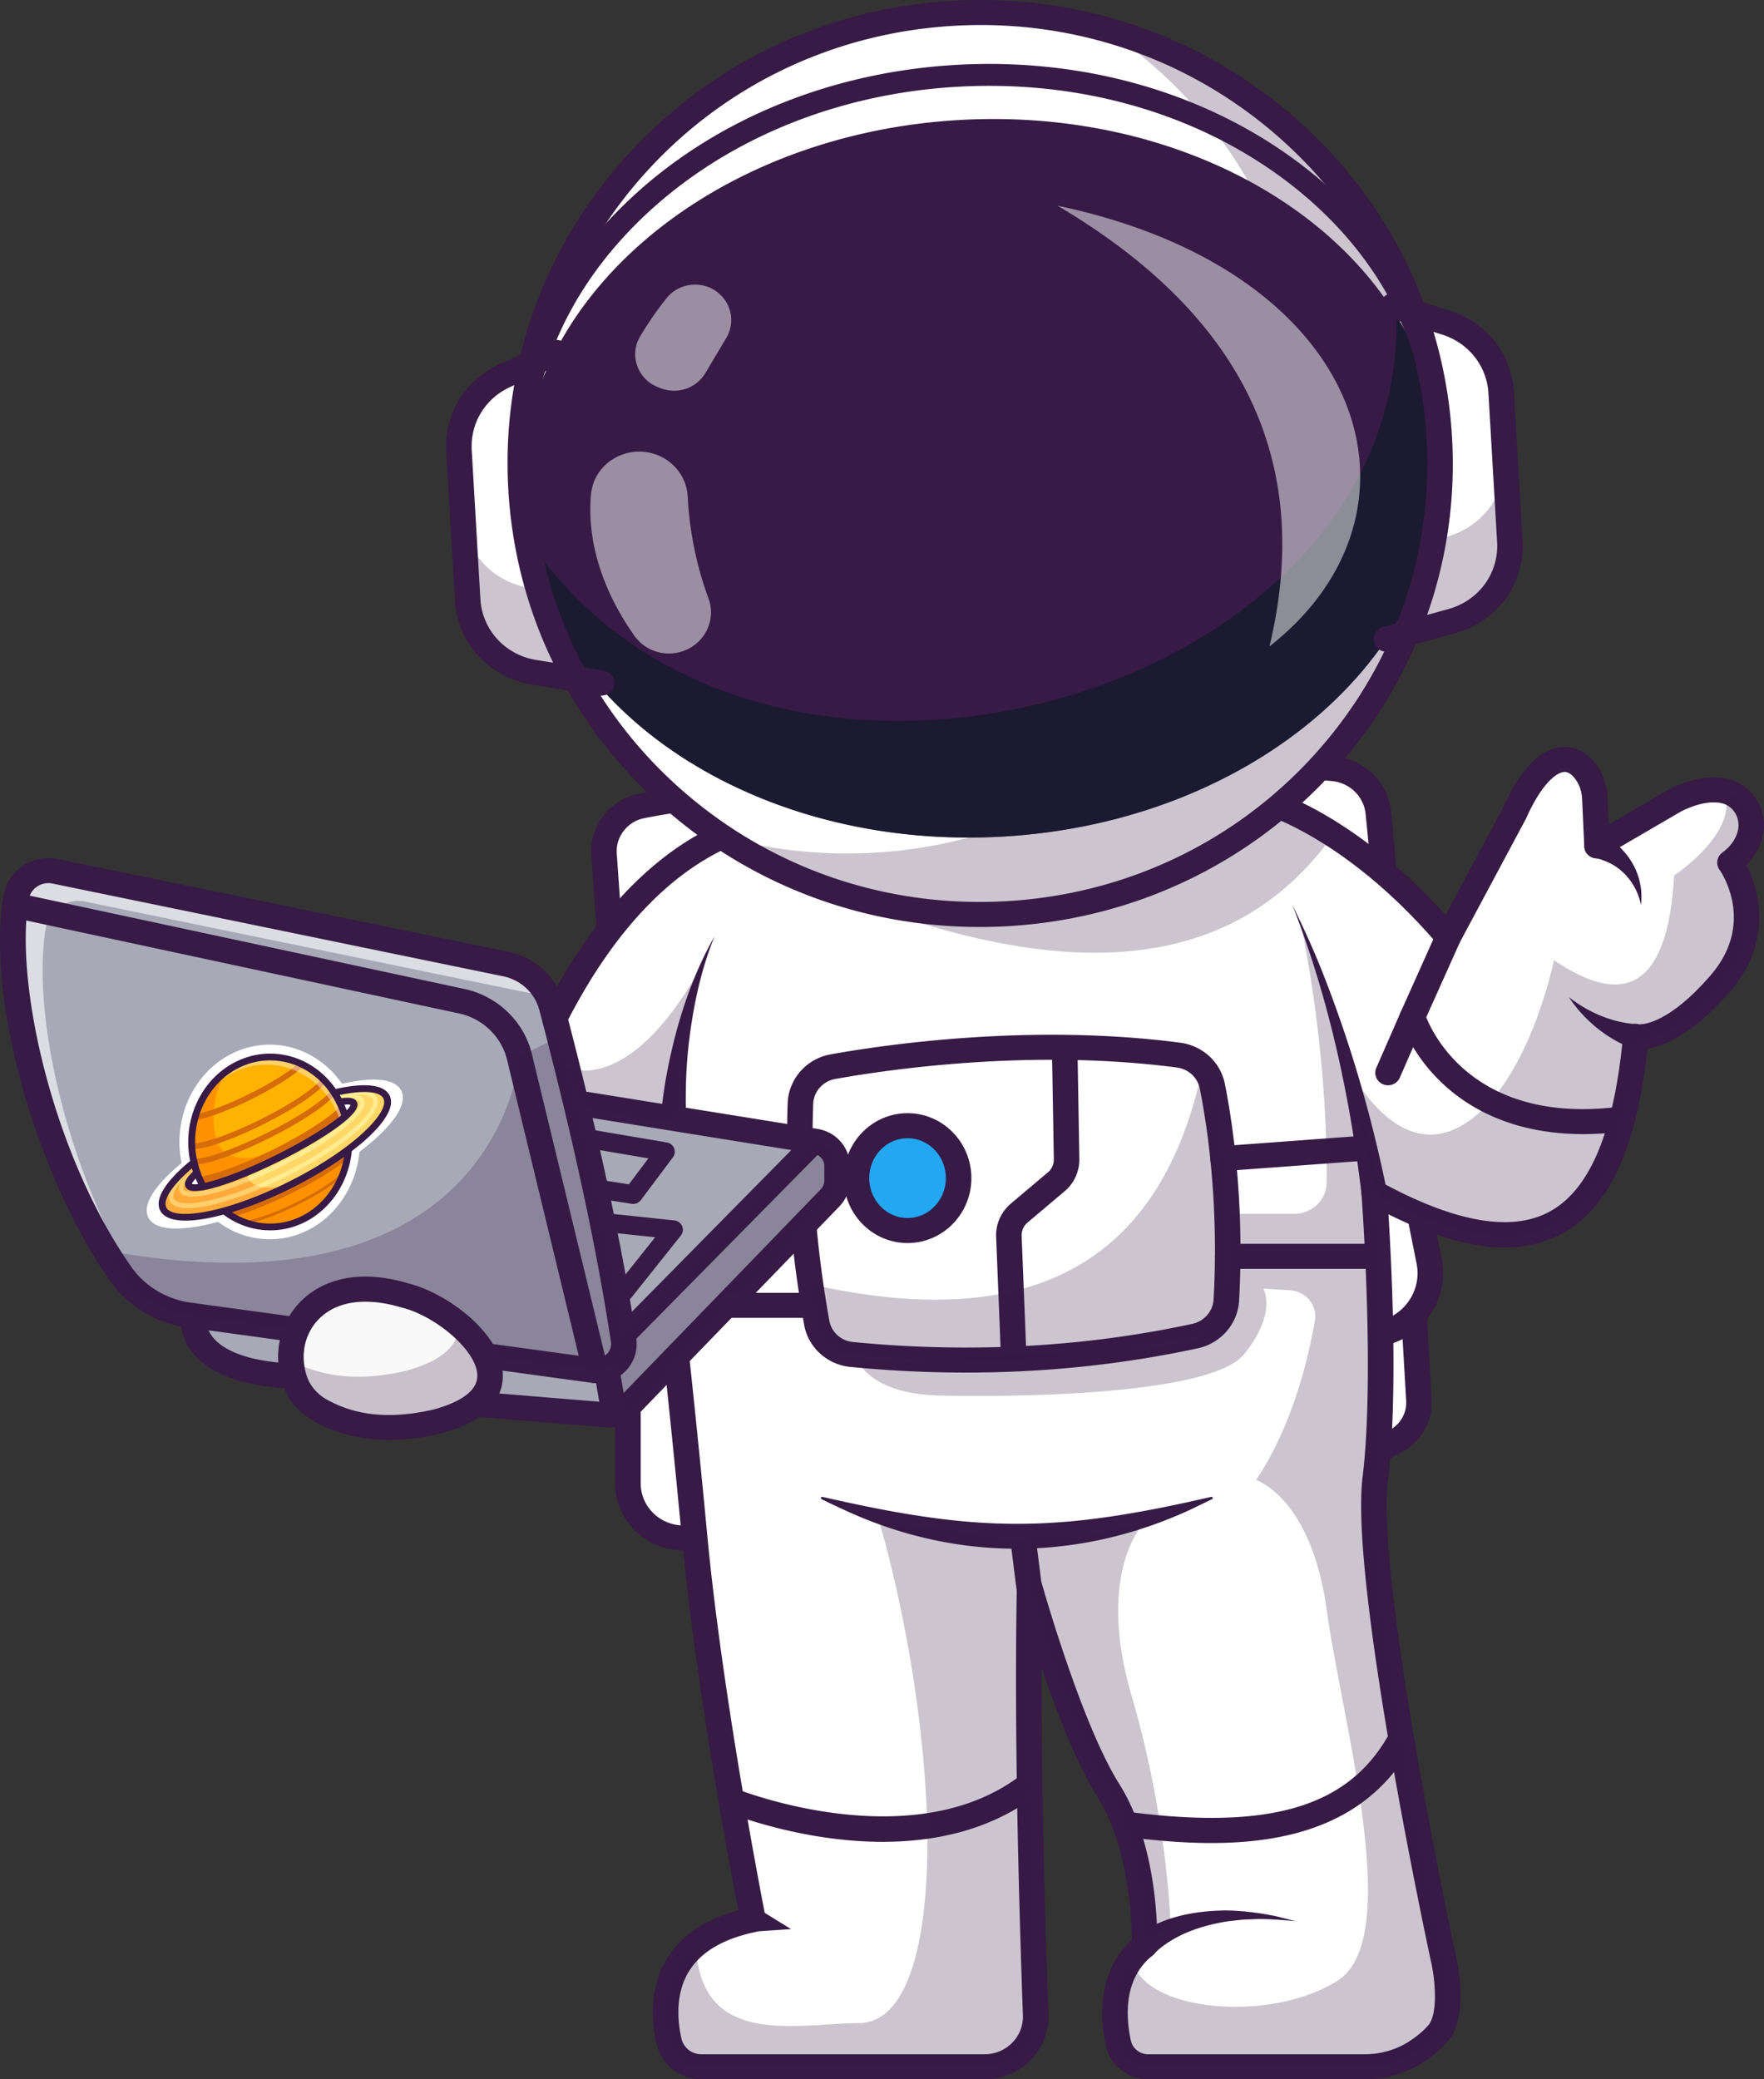
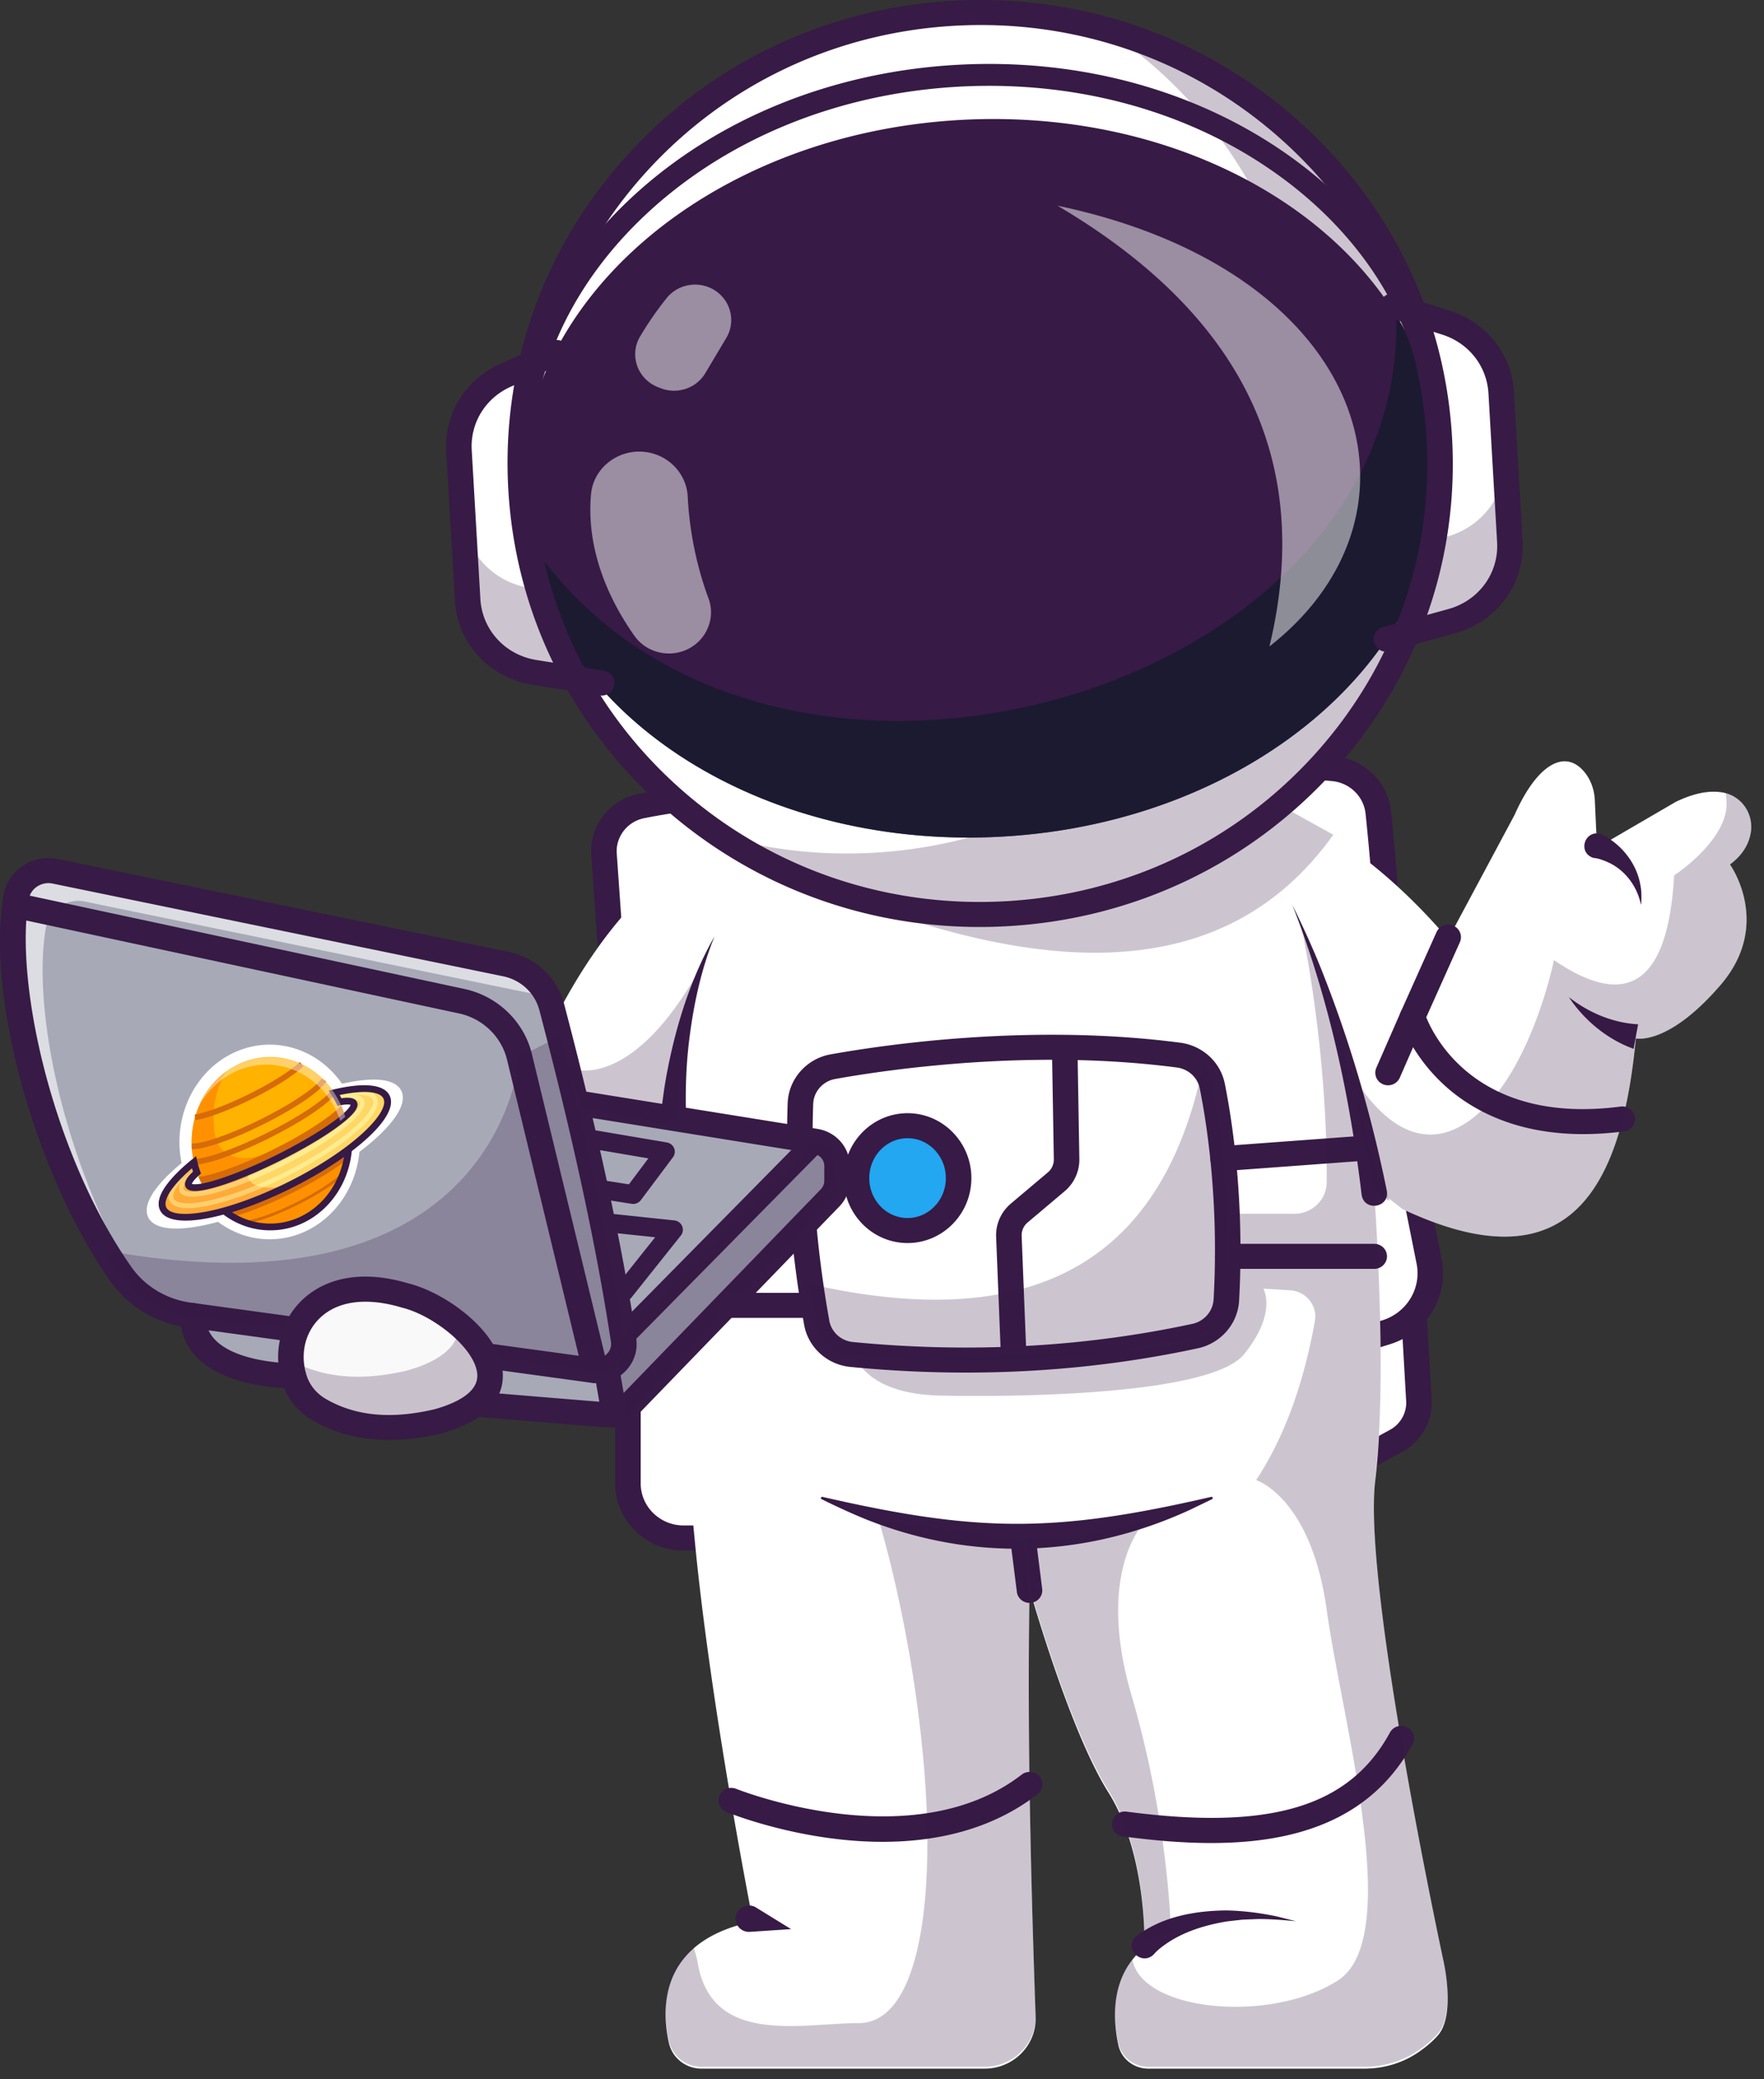
<svg xmlns="http://www.w3.org/2000/svg" width="280" height="330" fill="none">
  <rect width="100%" height="100%" fill="#333333" stroke="none" />
  <path fill="#fff" d="m216.103 231.67 5.53-3.02c2.349-1.283 3.744-3.769 3.593-6.401l-1.019-17.728s-20.259 13.74-19.077 13.575" />
  <path fill="#371A45" d="M216.105 233.658a2.031 2.031 0 0 1-1.772-1.02 1.965 1.965 0 0 1 .784-2.702l5.529-3.019c1.659-.907 2.663-2.694 2.556-4.554l-1.019-17.728c-.063-1.095.792-2.033 1.909-2.095 1.103-.061 2.074.776 2.137 1.872l1.019 17.727c.193 3.369-1.625 6.607-4.631 8.249l-5.529 3.019a2.04 2.04 0 0 1-.983.251Z" />
  <path fill="#fff" d="m97.431 157.675-1.55-22.078c-.258-3.666 2.287-6.95 5.958-7.688 20.873-4.197 87.205-8.014 109.784-5.922 3.774.35 6.77 3.258 7.155 6.956.515 4.932 1.203 12.364 1.547 19.669.591 12.539 3.883 38.363 3.883 38.363l2.64 13.196c.983 4.916-1.959 9.771-6.833 11.275l-4.924 1.519-111.931-46.516M115.907 244.084h-7.398c-4.878 0-8.832-3.877-8.832-8.661v-12.166l9.964-10.294 4.597 11.6" />
  <path fill="#371A45" d="M115.902 246.073h-7.397c-5.988 0-10.858-4.776-10.858-10.647V223.26c0-1.097.906-1.987 2.025-1.987 1.119 0 2.026.89 2.026 1.987v12.166c0 3.68 3.053 6.674 6.807 6.674h7.397c1.119 0 2.026.89 2.026 1.987s-.907 1.986-2.026 1.986ZM215.087 214.951c-.27 0-.539-.053-.791-.158l-111.931-46.516a1.971 1.971 0 0 1-1.075-2.604c.436-1.01 1.626-1.481 2.655-1.054l111.246 46.231 4.211-1.3c3.895-1.201 6.239-5.069 5.453-8.997l-2.639-13.196a1.543 1.543 0 0 1-.023-.136c-.033-.259-3.309-26.045-3.897-38.518-.341-7.253-1.025-14.639-1.538-19.558-.286-2.742-2.527-4.921-5.33-5.181-21.47-1.989-87.797 1.59-109.187 5.89-2.664.536-4.531 2.946-4.345 5.606l1.552 22.078c.077 1.095-.766 2.043-1.882 2.118-1.118.076-2.083-.75-2.16-1.845l-1.552-22.078c-.325-4.636 2.93-8.837 7.573-9.77 22.138-4.452 88.16-8.013 110.382-5.954 4.721.437 8.498 4.11 8.98 8.732.519 4.969 1.209 12.434 1.555 19.779.566 12.005 3.673 36.658 3.861 38.14l2.626 13.128c1.184 5.916-2.347 11.742-8.213 13.552l-4.923 1.519a2.076 2.076 0 0 1-.608.092Z" />
  <path fill="#fff" d="M274.597 137.196s6.837 9.475-1.519 19.159c-8.357 9.684-13.422 8.443-13.422 8.443-2.32 24.796-11.229 39.242-37.059 27.075 0-.005-.005-.005-.01-.01a73.833 73.833 0 0 1-1.975-.963 87.11 87.11 0 0 1-2.487-1.311s2.193 28.803.167 45.355c-2.026 16.553 10.808 76.146 10.808 76.146s2.026 8.612-.846 11.919c-.896 1.033-2.005 1.937-3.104 2.691-2.507 1.719-5.506 2.608-8.56 2.608h-34.334c-2.284 0-4.275-1.56-4.741-3.755-.769-3.615-1.144-9.147 2.112-13.383a12.093 12.093 0 0 1 2.031-2.066s.016-.408.006-1.138c-.026-3.635-.537-15.246-5.744-23.524-5.369-8.537-10.737-26.241-12.14-31.048l-.02-.065v-.005c-.218-.745-.335-1.162-.335-1.162a460.9 460.9 0 0 0-.04 2.687c-.289 19.223.162 41.432 1.003 65.23.157 4.494-3.51 8.229-8.104 8.229h-44.95c-2.507 0-4.649-1.729-5.171-4.127-.897-4.117-1.15-10.454 3.869-14.899 2.112-1.877 5.166-3.416 9.497-4.315 0 0-6.751-34.018-9.284-60.835-2.532-26.817-4.654-44.338-4.654-44.338l-26.494-14.412s10.382-44.049 38.999-53.733c28.615-9.684 81.036-4.718 81.036-4.718s14.45 3.064 30.733 22.099l10.545-19.7c3.662-8.264 8.164-10.553 11.203-6.655.968 1.242 1.464 2.776 1.535 4.335l.344 7.534 12.495-7.28c2.532-1.217 4.979-1.863 7.278-1.52.243.035.486.089.714.154 2.877.809 4.549 3.774 3.829 6.719-.425 1.763-1.479 3.298-3.211 4.579Z" />
  <path fill="#371A45" d="M128.655 140.094c35.965 15.18 65.554 16.759 82.978-7.611l-6.549-3.637c-24.271 14.862-49.606 19.913-76.429 11.248Z" opacity=".25" />
  <path fill="#371A45" d="M153.317 217.839c-6.061 0-12.178-.299-18.338-.898-3.68-.355-6.695-3.094-7.332-6.66a169.769 169.769 0 0 1-.998-6.185c-1.431-9.887-1.961-19.385-1.619-29.034.133-3.798 2.994-7.048 6.804-7.726 8.839-1.584 31.948-4.936 55.506-1.852a8.452 8.452 0 0 1 5.052 2.576c.032.034.063.069.092.104a8.098 8.098 0 0 1 1.935 3.84c1.219 6.095 3.135 18.675 2.263 34.432v.002c-.206 3.655-2.897 6.758-6.545 7.546-11.915 2.567-24.243 3.855-36.82 3.855Zm13.625-49.644c-15.229 0-28.278 1.956-34.382 3.05-1.95.347-3.413 2.01-3.481 3.954-.333 9.414.184 18.684 1.582 28.342.29 2.033.619 4.068.977 6.051.325 1.82 1.862 3.214 3.739 3.396 18.519 1.799 36.65.83 53.889-2.884 1.878-.406 3.264-2.004 3.37-3.885.849-15.326-1.01-27.537-2.193-33.452a4.132 4.132 0 0 0-1.036-2.016c-.021-.023-.042-.045-.062-.069a4.365 4.365 0 0 0-2.543-1.26c-6.767-.886-13.505-1.227-19.86-1.227Z" />
-   <path fill="#371A45" d="M216.591 329.999h-34.335c-3.239 0-6.066-2.244-6.722-5.335-1.497-7.046-.039-12.955 4.108-16.761-.014-3.187-.427-14.735-5.446-22.716-3.269-5.196-6.487-13.531-8.87-20.501-.03 15.391.329 33.537 1.088 55.027.097 2.72-.912 5.296-2.84 7.253-1.927 1.956-4.515 3.033-7.287 3.033h-44.953c-3.426 0-6.433-2.398-7.15-5.701-.816-3.754-1.137-9.213 1.966-13.894 2.265-3.417 5.971-5.839 11.032-7.215-1.438-7.497-6.778-36.134-8.953-59.17-2.162-22.897-4.047-39.178-4.531-43.278l-25.582-13.915a1.973 1.973 0 0 1-.992-2.185c.109-.458 2.721-11.38 8.927-23.67 8.318-16.471 19.17-27.362 31.385-31.495 28.704-9.714 79.734-5.022 81.892-4.818.079.008.157.02.233.036.594.126 14.173 3.17 29.897 20.534l9.125-17.051c2.614-5.876 5.764-9.193 9.114-9.594 2.068-.249 4.034.671 5.528 2.589 1.182 1.518 1.856 3.403 1.949 5.453l.194 4.222 9.585-5.588a1.82 1.82 0 0 1 .145-.077c3.164-1.518 5.933-2.075 8.471-1.7 2.098.31 3.909 1.432 5.098 3.159a7.656 7.656 0 0 1 1.114 6.143c-.412 1.696-1.276 3.208-2.577 4.511 2.315 4.36 3.955 12.476-2.579 20.048-5.928 6.87-10.524 8.69-13.127 9.093-1.747 16.122-6.178 25.519-13.886 29.502-6.809 3.52-15.738 2.472-27.223-3.216.518 8.276 1.541 28.896-.082 42.163-1.964 16.043 10.648 74.908 10.775 75.501.223.944 2.147 9.658-1.283 13.615-.911 1.052-2.085 2.072-3.489 3.034-2.829 1.938-6.19 2.964-9.719 2.964Zm-53.162-80.121c.901 0 1.708.59 1.952 1.462.062.221 6.242 22.188 12.263 31.762 6.493 10.324 6.062 25.149 6.041 25.775a1.976 1.976 0 0 1-.744 1.472c-4.457 3.567-4.331 9.313-3.44 13.505.267 1.258 1.426 2.171 2.755 2.171h34.335c2.694 0 5.253-.777 7.399-2.247 1.12-.768 2.036-1.558 2.723-2.35 1.518-1.751 1.155-7.011.413-10.187-.535-2.481-12.885-60.141-10.842-76.829 1.979-16.17-.156-44.687-.178-44.973a1.974 1.974 0 0 1 .931-1.822 2.059 2.059 0 0 1 2.077-.06c11.611 6.354 20.563 7.991 26.61 4.866 6.565-3.393 10.463-12.585 11.916-28.102.057-.608.31-1.182.834-1.513.51-.323 1.058-.428 1.631-.247.461.034 4.629.094 11.428-7.784 7.202-8.347 1.647-16.399 1.407-16.738a1.968 1.968 0 0 1 .439-2.726c1.331-.985 2.137-2.113 2.461-3.449a3.736 3.736 0 0 0-.531-3 3.419 3.419 0 0 0-2.343-1.453c-1.677-.249-3.646.179-6.014 1.305l-12.42 7.241a2.06 2.06 0 0 1-1.998.041 1.981 1.981 0 0 1-1.062-1.659l-.345-7.536c-.057-1.237-.444-2.35-1.121-3.219-.909-1.166-1.595-1.085-1.818-1.057-1.309.156-3.644 2.162-5.918 7.3-.02.045-.041.089-.064.132l-10.544 19.699a2.028 2.028 0 0 1-1.577 1.052 2.043 2.043 0 0 1-1.769-.699c-14.865-17.378-28.228-21.087-29.516-21.411-3.014-.271-52.888-4.558-80.042 4.631-24.36 8.244-35.225 43.3-37.308 50.865l25.123 13.665c.569.31.952.869 1.029 1.503.021.175 2.156 17.853 4.662 44.389 2.494 26.413 9.189 60.299 9.257 60.639.211 1.064-.488 2.098-1.57 2.323-4.967 1.029-8.467 3.033-10.404 5.954-2.345 3.539-2.056 7.882-1.4 10.902a3.232 3.232 0 0 0 3.187 2.554h44.953a6.091 6.091 0 0 0 4.373-1.819 5.86 5.86 0 0 0 1.705-4.356c-.983-27.832-1.298-50.082-.963-68.021.018-.988.774-1.813 1.773-1.935a1.98 1.98 0 0 1 .254-.016Z" />
  <path fill="#371A45" d="M254.079 132.348c3.219 1.52 5.71 4.649 6.292 8.088.219 1.045.19 2.121.134 3.168-.156-.502-.27-1.001-.456-1.477-.827-2.253-2.514-4.212-4.703-5.229-.766-.347-1.61-.682-2.427-.743-2.541-.828-1.431-4.481 1.16-3.807ZM259.301 166.459c-4.218-1.526-7.842-4.549-10.277-8.209 3.101 2.433 6.91 4.068 10.876 4.306.048-.001.111.002.12-.007l-.719 3.91ZM251.302 179.992c-10.985 0-17.932-4.023-22.003-7.733-5.269-4.802-6.959-10.081-7.028-10.303a1.95 1.95 0 0 1 .083-1.38l5.664-12.64c.45-1.004 1.645-1.461 2.67-1.02a1.973 1.973 0 0 1 1.04 2.618l-5.34 11.916c1.316 3.269 8.279 17.103 30.851 14.169 1.113-.144 2.127.621 2.275 1.708.147 1.088-.634 2.086-1.743 2.23a50.096 50.096 0 0 1-6.469.435Z" />
  <path fill="#371A45" d="M220.325 172.242a2.06 2.06 0 0 1-.797-.161 1.973 1.973 0 0 1-1.064-2.609l3.883-8.879c.441-1.008 1.632-1.476 2.661-1.043a1.972 1.972 0 0 1 1.063 2.609l-3.883 8.879a2.028 2.028 0 0 1-1.863 1.204Z" />
  <path fill="#fff" d="m88.339 55.941-8.104 3.625c-4.746 2.123-7.677 6.886-7.38 11.993l1.373 23.61c.337 5.809 4.746 10.607 10.603 11.539l10.669 1.699M221.094 48.522l8.472 2.698c4.962 1.58 8.426 5.985 8.723 11.092l1.373 23.61c.337 5.809-3.487 11.067-9.198 12.646l-10.402 2.877" />
  <path fill="#371A45" d="m95.503 108.407-10.671-1.697c-5.85-.933-10.264-5.733-10.601-11.54l-.78-13.402c.338 5.807 4.75 10.607 10.601 11.54l9.602 1.53 1.85 13.569ZM238.878 72.52l.78 13.402c.337 5.807-3.484 11.068-9.195 12.647l-10.405 2.875.27-13.695 9.356-2.582c5.711-1.58 9.532-6.84 9.194-12.648Z" opacity=".25" />
  <path fill="#fff" d="M155.579 145.129c40.313 0 72.992-32.043 72.992-71.57 0-39.527-32.679-71.57-72.992-71.57-40.312 0-72.992 32.043-72.992 71.57 0 39.527 32.68 71.57 72.992 71.57Z" />
  <path fill="#371A45" d="M159.738 145.013c-16.695.933-32.393-3.712-45.221-12.283a74.051 74.051 0 0 0 24.147 2.605c40.243-2.249 71.012-36.064 68.718-75.529-1.347-23.094-13.717-43.01-31.818-55.1 29.068 8.102 51.077 33.523 52.892 64.778 2.294 39.465-28.47 73.28-68.718 75.529Z" opacity=".25" />
  <path fill="#371A45" d="M228.59 71.83c1.826 31.409-29.316 58.698-69.567 60.949-36.696 2.051-68.29-17.417-74.956-44.682a44.681 44.681 0 0 1-1.225-8.118c-1.826-31.408 29.317-58.69 69.567-60.94 30.244-1.691 57.019 11.236 69.238 31.088l.001.008c4.043 6.57 6.488 13.896 6.942 21.696Z" />
  <path fill="#111A28" d="M228.587 71.83c1.826 31.409-29.316 58.698-69.567 60.948-36.696 2.052-68.29-17.417-74.956-44.682.496-.703.786-1.089.786-1.089 37.107 52.526 138.306 23.692 136.795-36.872 4.043 6.57 6.488 13.896 6.942 21.695Z" opacity=".7" />
  <path fill="#371A45" d="M155.486 147.119c-18.427.001-35.981-6.545-49.843-18.67-14.953-13.08-23.815-31.086-24.956-50.702-1.14-19.616 5.577-38.493 18.916-53.155 13.34-14.661 31.704-23.352 51.71-24.47 20.012-1.116 39.258 5.469 54.21 18.548 14.953 13.08 23.816 31.086 24.956 50.702 1.141 19.616-5.577 38.494-18.916 53.155-13.34 14.661-31.704 23.352-51.709 24.47a77.93 77.93 0 0 1-4.368.122Zm.189-143.147c-1.372 0-2.75.039-4.131.116-18.926 1.058-36.298 9.28-48.917 23.149-12.618 13.87-18.974 31.727-17.895 50.284 1.08 18.556 9.463 35.59 23.609 47.963 14.144 12.373 32.358 18.606 51.282 17.547 18.925-1.058 36.298-9.279 48.917-23.149 12.619-13.869 18.974-31.727 17.895-50.284-1.08-18.556-9.464-35.59-23.609-47.963-13.113-11.47-29.72-17.663-47.151-17.663Z" />
  <path fill="#371A45" d="M82.634 78.214c-.933 0-1.715-.715-1.769-1.64-.968-16.646 5.926-32.715 19.413-45.246 13.404-12.455 31.737-19.926 51.619-21.038 19.881-1.112 38.962 4.268 53.724 15.149 14.852 10.946 23.564 26.142 24.532 42.789.056.958-.692 1.78-1.669 1.834-.963.06-1.815-.678-1.871-1.636-.907-15.608-9.119-29.888-23.122-40.209-14.093-10.388-32.35-15.523-51.392-14.456-19.048 1.065-36.586 8.2-49.383 20.09-12.715 11.816-19.219 26.918-18.31 42.525.054.959-.693 1.78-1.67 1.835a1.663 1.663 0 0 1-.102.003Z" />
  <path fill="#371A45" d="M95.503 110.394c-.108 0-.218-.008-.327-.026l-10.67-1.698c-6.847-1.09-11.906-6.595-12.3-13.387l-1.374-23.61c-.347-5.97 3.014-11.431 8.562-13.914l8.104-3.624c1.016-.455 2.22-.016 2.684.983a1.971 1.971 0 0 1-1.002 2.631l-8.104 3.625c-4.017 1.797-6.45 5.75-6.199 10.072l1.373 23.611c.286 4.917 3.948 8.902 8.906 9.691l10.669 1.699c1.104.176 1.854 1.196 1.675 2.279-.162.975-1.021 1.668-1.997 1.668ZM220.057 103.433a2.021 2.021 0 0 1-1.949-1.448c-.304-1.056.323-2.153 1.399-2.451l10.403-2.877c4.834-1.337 8.011-5.704 7.725-10.621l-1.373-23.61c-.251-4.322-3.127-7.98-7.326-9.317l-8.472-2.698c-1.064-.339-1.646-1.46-1.301-2.503.346-1.043 1.49-1.614 2.553-1.275l8.472 2.698c5.8 1.847 9.772 6.899 10.119 12.869l1.373 23.61c.395 6.791-3.993 12.824-10.669 14.671l-10.403 2.877a2.065 2.065 0 0 1-.551.075Z" />
-   <path fill="#fff" d="M201.496 102.6c7.217-29.993-4.892-52.987-33.64-69.956 49.592 10.423 60.764 48.711 33.64 69.956ZM109.164 78.826c.198 3.988.95 9.795 3.294 16.133 1.206 3.26-.407 6.874-3.66 8.232-2.909 1.213-6.295.266-8.095-2.281-4.54-6.428-7.617-14.254-6.895-22.427.408-4.616 5.02-7.727 9.594-6.568 3.254.825 5.598 3.62 5.762 6.911ZM114.576 47.013a5.542 5.542 0 0 1 .708 6.623l-3.327 5.585c-1.427 2.395-4.419 3.414-7.052 2.402l-.425-.164c-3.255-1.25-4.643-5.048-2.898-8.018a51.9 51.9 0 0 1 4.223-6.114c2.194-2.743 6.381-2.894 8.771-.314Z" opacity=".5" />
+   <path fill="#fff" d="M201.496 102.6c7.217-29.993-4.892-52.987-33.64-69.956 49.592 10.423 60.764 48.711 33.64 69.956M109.164 78.826c.198 3.988.95 9.795 3.294 16.133 1.206 3.26-.407 6.874-3.66 8.232-2.909 1.213-6.295.266-8.095-2.281-4.54-6.428-7.617-14.254-6.895-22.427.408-4.616 5.02-7.727 9.594-6.568 3.254.825 5.598 3.62 5.762 6.911ZM114.576 47.013a5.542 5.542 0 0 1 .708 6.623l-3.327 5.585c-1.427 2.395-4.419 3.414-7.052 2.402l-.425-.164c-3.255-1.25-4.643-5.048-2.898-8.018a51.9 51.9 0 0 1 4.223-6.114c2.194-2.743 6.381-2.894 8.771-.314Z" opacity=".5" />
  <path fill="#A7A9B7" d="M46.184 218.386c-17.099-.865-15.45-9.581-15.45-9.581.96.131 26.334 3.746 26.334 3.746M61.987 221.74l34.23 2.812a4.321 4.321 0 0 0 3.457-1.291l32.074-33.137a3.968 3.968 0 0 0 1.123-2.76v-2.28c0-1.963-1.45-3.638-3.426-3.956L66.016 170.92l-4.029 50.82Z" />
  <path fill="#371A45" d="M96.582 226.551c-.177 0-.356-.007-.534-.022l-34.23-2.811c-1.111-.092-1.938-1.045-1.852-2.134l4.03-50.82a1.976 1.976 0 0 1 .769-1.409 2.057 2.057 0 0 1 1.578-.397l63.429 10.208c2.969.478 5.124 2.966 5.124 5.916v2.28a5.905 5.905 0 0 1-1.68 4.127l-32.074 33.137a6.323 6.323 0 0 1-4.56 1.925Zm-32.42-6.628 32.224 2.647a2.253 2.253 0 0 0 1.817-.678l32.075-33.138c.365-.377.566-.872.566-1.392v-2.28c0-.995-.727-1.834-1.729-1.995l-61.251-9.858-3.702 46.694Z" />
  <path fill="#A7A9B7" d="m94.114 217.487-64.13-8.785c-4.36-.596-8.301-2.93-10.798-6.49a70.054 70.054 0 0 1-2.451-3.745C5.967 180.917.213 156.081 2.553 142.409c.492-2.85 3.318-4.722 6.205-4.126l71.504 14.714c3.566.735 6.407 3.392 7.319 6.853.41 1.555.81 3.104 1.205 4.649 4.305 16.745 7.856 32.88 10.19 48.166.426 2.796-2.005 5.215-4.862 4.822Z" />
  <path fill="#fff" d="M7.284 147.212c-2.482 14.461 4.112 41.427 16.1 59.037a15.254 15.254 0 0 1-4.198-4.037C6.858 184.627.04 157.084 2.553 142.409c.492-2.85 3.318-4.722 6.205-4.126l71.504 14.714c3.085.636 5.627 2.707 6.843 5.498a9.338 9.338 0 0 0-2.117-.696l-71.5-14.714c-2.892-.596-5.718 1.276-6.204 4.127Z" opacity=".6" />
  <path fill="#371A45" d="M94.732 219.515c-.297 0-.596-.02-.897-.061l-64.127-8.784c-4.955-.678-9.398-3.352-12.19-7.335C5.56 186.272-2.207 158.222.56 142.082c.328-1.91 1.41-3.565 3.045-4.66a7.304 7.304 0 0 1 5.573-1.084l71.503 14.715c4.355.896 7.751 4.077 8.864 8.302 5.361 20.373 9.102 37.715 11.436 53.017.3 1.96-.344 3.892-1.765 5.3a6.336 6.336 0 0 1-4.484 1.843Zm-.337-3.996a2.296 2.296 0 0 0 1.941-.642 2.204 2.204 0 0 0 .638-1.917c-2.313-15.164-6.027-32.374-11.353-52.612-.724-2.751-2.936-4.823-5.772-5.407L8.346 140.227a3.219 3.219 0 0 0-2.457.478 3.053 3.053 0 0 0-1.333 2.036c-2.286 13.334 3.847 40.574 16.302 58.344 2.149 3.066 5.58 5.126 9.41 5.651l64.127 8.783Z" />
  <path fill="#371A45" d="M94.513 219.509c-.918 0-1.748-.615-1.97-1.528L80.48 168.175c-.885-3.652-3.872-6.53-7.612-7.333L1.931 145.615C.838 145.38.146 144.321.385 143.25c.24-1.072 1.324-1.751 2.412-1.516l70.937 15.227c5.25 1.127 9.445 5.169 10.687 10.296l12.065 49.806c.258 1.067-.415 2.138-1.503 2.391a2.053 2.053 0 0 1-.47.055ZM46.19 220.373c-.036 0-.071-.001-.107-.003-7.544-.382-12.751-2.293-15.477-5.681-2.394-2.976-1.922-5.921-1.86-6.247.204-1.079 1.268-1.789 2.361-1.59 1.09.198 1.813 1.216 1.628 2.284-.015.112-.191 1.609 1.124 3.18 1.38 1.647 4.657 3.693 12.433 4.086 1.117.057 1.976.991 1.919 2.087-.056 1.06-.95 1.884-2.022 1.884ZM99.027 213.712c-.443 0-.888-.163-1.232-.489a1.715 1.715 0 0 1-.042-2.458l30.419-30.845a1.798 1.798 0 0 1 2.506-.041c.704.667.723 1.768.042 2.458l-30.418 30.845c-.348.352-.81.53-1.275.53Z" />
  <path fill="#371A45" d="m99.028 211.972 30.418-30.845 2.367 1.268 1.059 6.733-33.197 35.145-1.665-1.707-1.134-5.037 2.152-2.743" opacity=".25" />
  <path fill="#371A45" d="M97.428 225.877c-.97 0-1.826-.684-1.995-1.652l-1.109-6.363c-.188-1.081.553-2.108 1.656-2.293 1.102-.183 2.149.542 2.338 1.624l1.11 6.362c.188 1.082-.553 2.108-1.656 2.293a2.12 2.12 0 0 1-.344.029ZM100.499 191.072c-.079 0-.159-.006-.24-.018l-5.98-.938a1.508 1.508 0 0 1-1.243-1.151l-1.806-8.048c-.109-.484.036-.99.386-1.349.35-.359.858-.523 1.357-.439l12.878 2.186c.519.088.954.433 1.151.911a1.467 1.467 0 0 1-.185 1.439l-5.093 6.799a1.53 1.53 0 0 1-1.225.608Zm-4.718-3.738 4.042.634 3.092-4.128-8.231-1.396 1.097 4.89ZM99.027 206.509a1.53 1.53 0 0 1-.935-.316 1.47 1.47 0 0 1-.262-2.091l6.164-7.739-8.522-.902c-.835-.088-1.438-.823-1.348-1.641.09-.818.846-1.408 1.674-1.321l11.238 1.189a1.515 1.515 0 0 1 1.236.901 1.464 1.464 0 0 1-.202 1.497l-7.845 9.85c-.3.376-.746.573-1.198.573Z" />
  <path fill="#371A45" d="m94.114 217.487-64.13-8.785c-4.36-.596-8.301-2.93-10.798-6.491a69.654 69.654 0 0 1-2.452-3.745c62.733 11.368 65.716-30.75 65.716-30.75l6.336-3.218c4.305 16.746 7.855 32.881 10.19 48.167.426 2.795-2.005 5.214-4.862 4.822Z" opacity=".25" />
  <path fill="#F9F9F9" d="M69.478 225.585c17.4-4.839 3.419-17.878-5.191-19.988-13.906-4.142-20.182 5.536-17.491 13.467.673 1.984 2.105 3.641 3.945 4.698 5.39 3.096 11.714 3.477 18.737 1.823Z" />
  <path fill="#371A45" d="M69.477 225.586c-7.025 1.653-13.346 1.271-18.735-1.823-1.843-1.058-3.277-2.716-3.945-4.698a11.387 11.387 0 0 1-.598-3.153c5.308 2.905 11.497 3.228 18.36 1.614 6.098-1.694 8.342-4.4 8.312-7.286 5.718 4.867 8.523 12.033-3.394 15.346Z" opacity=".25" />
  <path fill="#371A45" d="M61.777 228.53c-4.486 0-8.522-1.019-12.062-3.053-2.308-1.326-4.028-3.38-4.844-5.784-1.602-4.719-.5-9.76 2.872-13.156 2.27-2.285 7.505-5.691 17.083-2.854 6.059 1.508 14.881 7.904 14.988 14.553.047 2.97-1.612 6.988-9.785 9.261l-.08.021c-2.866.674-5.594 1.012-8.172 1.012Zm-3.774-21.94c-3.04 0-5.566.917-7.357 2.719-2.312 2.327-3.051 5.826-1.93 9.129.505 1.49 1.588 2.773 3.047 3.611 4.697 2.698 10.322 3.227 17.2 1.615 3.137-.877 6.845-2.519 6.8-5.366-.066-4.053-6.799-9.506-11.97-10.773a1.65 1.65 0 0 1-.097-.027c-2.04-.607-3.951-.908-5.693-.908ZM120.026 302.747l5.54 3.416-6.53.437c-1.173.078-2.19-.791-2.27-1.942-.17-1.662 1.866-2.83 3.26-1.911ZM180.192 307.448c4.012-3.241 9.46-4.212 14.493-4.247 2.65.042 5.383.406 7.965.94l3.073.78c-1.863-.197-4.442-.393-6.279-.349-.573.032-1.787.062-2.334.103-.476.052-1.806.203-2.303.26-3.439.564-6.879 1.603-9.708 3.564-.707.487-1.429 1.046-1.96 1.675-1.876 1.859-4.735-.773-2.947-2.726ZM192.269 292.501c-4.742 0-9.505-.453-14-1.045-1.109-.146-1.887-1.146-1.738-2.233.149-1.088 1.167-1.852 2.277-1.705 22.878 3.014 35.387-.742 41.822-12.562.527-.968 1.755-1.334 2.742-.817a1.969 1.969 0 0 1 .833 2.688c-6.775 12.442-19.276 15.674-31.936 15.674ZM140.103 292.311c-12.925 0-24.052-4.435-24.801-4.74a1.974 1.974 0 0 1-1.094-2.597c.429-1.012 1.613-1.493 2.647-1.073.278.113 27.998 11.13 45.318-2.257a2.052 2.052 0 0 1 2.845.33c.693.861.542 2.11-.336 2.79-7.453 5.76-16.379 7.547-24.579 7.547ZM130.6 237.575c24.711 5.673 36.911 5.706 61.607 0 .112-.042.269.007.29.139a.193.193 0 0 1-.106.215l-3.62 1.745c-16.409 7.511-34.193 8.196-51.029 1.567-2.212-.875-5.182-2.243-7.325-3.312a.192.192 0 0 1-.091-.26c.058-.105.167-.127.274-.094Z" />
  <path fill="#371A45" d="M163.414 254.391c-1.008 0-1.881-.737-2.008-1.743l-.877-6.953c-.137-1.088.652-2.08 1.762-2.215 1.11-.135 2.122.639 2.26 1.728l.876 6.952c.138 1.089-.651 2.081-1.761 2.216-.085.01-.169.015-.252.015ZM216.124 189.57c-1.863-15.62-5.223-31.243-10.993-45.965 1.753 3.573 3.415 7.204 4.871 10.918 4.404 11.194 7.744 22.706 10.135 34.495.43 2.719-3.653 3.3-4.013.552ZM158.889 215.659l-.772-19.346c-.082-2.041.777-3.976 2.356-5.309l5.848-4.932a2.66 2.66 0 0 0 .953-2.081l-.301-17.755 4.051-.066.301 17.754a6.583 6.583 0 0 1-2.362 5.159l-5.847 4.932a2.65 2.65 0 0 0-.95 2.142l.772 19.346-4.049.156Z" />
  <path fill="#22A7F0" d="M144.053 195.293c4.475 0 8.104-3.724 8.104-8.318 0-4.595-3.629-8.319-8.104-8.319-4.476 0-8.104 3.724-8.104 8.319 0 4.594 3.628 8.318 8.104 8.318Z" />
  <path fill="#371A45" d="M144.058 197.28c-5.586 0-10.13-4.623-10.13-10.305 0-5.682 4.544-10.305 10.13-10.305 5.585 0 10.129 4.623 10.129 10.305 0 5.682-4.544 10.305-10.129 10.305Zm0-16.637c-3.352 0-6.078 2.84-6.078 6.332 0 3.491 2.726 6.332 6.078 6.332 3.351 0 6.077-2.841 6.077-6.332 0-3.492-2.726-6.332-6.077-6.332ZM194.138 185.865c-1.049 0-1.938-.794-2.018-1.838-.084-1.094.753-2.047 1.868-2.13l21.967-1.62c1.121-.084 2.088.738 2.173 1.832.084 1.094-.753 2.048-1.869 2.13l-21.966 1.62a2.027 2.027 0 0 1-.155.006ZM218.13 201.377h-23.255c-1.12 0-2.026-.889-2.026-1.986s.906-1.987 2.026-1.987h23.255c1.119 0 2.026.89 2.026 1.987 0 1.094-.902 1.981-2.016 1.986h-.01ZM128.655 209.157h-12.747c-1.119 0-2.026-.89-2.026-1.987s.907-1.986 2.026-1.986h12.747c1.119 0 2.026.889 2.026 1.986s-.907 1.987-2.026 1.987ZM113.416 148.611c-2.101 5.171-3.287 10.651-3.982 16.15-.542 4.215-.668 8.551-.535 12.79l-4.05-.116c.283-2.528.591-5.049 1.09-7.541 1.43-7.374 3.746-14.715 7.477-21.283Z" />
  <path fill="#371A45" d="M194.66 206.326c-.157 2.786-2.178 5.116-4.959 5.716-17.843 3.844-36.031 4.718-54.522 2.921-2.781-.269-5.055-2.33-5.536-5.026a168.89 168.89 0 0 1-.988-6.119c32.82 7.4 55.287-1.38 62.246-34.41a6.107 6.107 0 0 1 1.53 2.975c1.231 6.153 3.085 18.479 2.229 33.943Z" opacity=".25" />
  <path fill="#371A45" d="M228.255 322.715c-.897 1.032-2.006 1.936-3.105 2.691-2.507 1.718-5.505 2.607-8.559 2.607h-34.335c-2.284 0-4.274-1.559-4.74-3.754-.77-3.615-1.145-9.148 2.112-13.384.096.219.182.452.258.705 2.279 7.653 21.779 9.496 32.415 2.777 10.636-6.72.76-40.971-1.712-58.849-2.477-17.878-11.203-20.61-11.203-20.61 4.778-7.234 7.679-16.039 9.327-25.251.437-2.445-1.41-4.715-3.936-4.868l-4.252-.259s2.279 3.809-3.039 10.39c-5.318 6.58-36.719 6.828-48.242 6.58-11.522-.249-13.295-5.91-13.295-5.91s8.99.819 10.636.278c1.646-.536 35.834-1.073 42.038-2.895 6.204-1.818 6.25-7.861 6.25-7.861l.587-12.465h9.99c2.814 0 5.115-2.223 5.134-4.983.146-21.572-3.955-40.303-4.077-40.875 4.178 10.201 7.972 23.743 11.618 38.542l2.487 5.284a88.474 88.474 0 0 1-2.487-1.311s2.193 28.804.167 45.356c-2.025 16.552 10.809 76.146 10.809 76.146s2.025 8.611-.846 11.919Z" opacity=".25" />
  <path fill="#371A45" d="M164.395 319.785c.157 4.495-3.51 8.229-8.103 8.229h-44.95c-2.507 0-4.65-1.728-5.171-4.127-.897-4.117-1.15-10.453 3.869-14.898.314.795.557 1.659.719 2.592 2.279 13.116 16.461 9.515 25.577 9.496 9.117-.02 12.156-17.893 10.383-39.993-1.772-22.099-7.141-39.48-7.141-39.48l6.802.581 16.167 2.562s.324 3.809.845 9.808c-.288 19.224.163 41.433 1.003 65.23ZM185.84 306.163l-4.174 1.51c-.025-3.635-.537-15.246-5.743-23.525-5.369-8.536-10.737-26.241-12.14-31.048l-.021-.064v-.005l-.78-8.944h8.17l10.509-2.483s-7.85 7.697-2.026 27.562c5.825 19.864 6.205 36.997 6.205 36.997ZM274.599 137.194s6.837 9.476-1.519 19.16c-8.357 9.684-13.422 8.442-13.422 8.442-2.32 24.796-11.229 39.242-37.059 27.075 0-.005-.005-.005-.01-.009a377.515 377.515 0 0 1-4.462-3.521l-2.026-9.923-2.208-9.316c.192.397 7.576 15.559 18.076 9.555 10.636-6.084 14.688-26.281 14.688-26.281 11.178 7.598 18.066 4.435 19.079-13.448 0 0 9.116-5.92 8.27-12.207a4.172 4.172 0 0 1-.025-.825c2.877.81 4.548 3.775 3.829 6.72-.425 1.763-1.479 3.297-3.211 4.578ZM90.032 169.411s9.796 4.982 21.505-16.454c0 0-4.329 14.651-3.822 21.107.506 6.456-5.656 3.43-5.656 3.43l-9.347-1.692" opacity=".25" />
  <path fill="#fff" d="M55.337 175.044c.241.571.447 1.151.617 1.736-2.233 1.971-6.647 4.737-11.924 7.35-5.276 2.612-10.096 4.419-12.934 4.958a15.406 15.406 0 0 1-.81-1.64l-.033-.08a15.757 15.757 0 0 1-1.201-5.367c-.08-1.727.12-3.441.575-5.069 1.105-3.952 3.713-7.39 7.454-9.243 3.712-1.838 7.784-1.742 11.25-.102a13.742 13.742 0 0 1 3.897 2.773 14.496 14.496 0 0 1 1.815 2.251 15.118 15.118 0 0 1 1.294 2.433Z" />
  <path fill="#fff" d="M31.096 189.205a.12.12 0 0 1-.104-.06c-.3-.526-.575-1.082-.816-1.652l-.034-.083a15.948 15.948 0 0 1-1.21-5.404c-.08-1.726.115-3.443.58-5.105 1.154-4.127 3.894-7.522 7.516-9.316a12.956 12.956 0 0 1 11.355-.103 13.813 13.813 0 0 1 3.93 2.797 14.697 14.697 0 0 1 1.83 2.269 15.413 15.413 0 0 1 1.226 2.272l.078.18c.24.569.45 1.157.621 1.748a.114.114 0 0 1-.035.118c-2.34 2.068-6.808 4.822-11.95 7.368-5.142 2.546-9.988 4.403-12.965 4.968a.084.084 0 0 1-.022.003Zm11.715-22.749c-1.94 0-3.877.446-5.676 1.337-3.563 1.764-6.257 5.106-7.394 9.17a15.908 15.908 0 0 0-.21 7.736l.016.071a15.711 15.711 0 0 0 .816 2.554l.024.06c.235.554.491 1.077.77 1.573 2.923-.573 7.82-2.456 12.82-4.931 5.006-2.479 9.533-5.264 11.842-7.285a15.645 15.645 0 0 0-.592-1.652l-.076-.177a15.167 15.167 0 0 0-1.33-2.419 14.345 14.345 0 0 0-1.679-2.052 13.58 13.58 0 0 0-3.862-2.749 12.774 12.774 0 0 0-5.469-1.236ZM56.533 182.533a15.921 15.921 0 0 1-.936 4.249c-1.268 3.432-3.709 6.361-7.059 8.02-3.357 1.662-7.01 1.743-10.242.529-.71-.267-1.4-.596-2.061-.984a13.698 13.698 0 0 1-1.5-1.02c3.374-.936 7.273-2.437 11.306-4.434 4.033-1.997 7.631-4.208 10.492-6.36Z" />
  <path fill="#fff" d="M42.818 196.275c-1.535 0-3.074-.278-4.56-.836a13.414 13.414 0 0 1-2.08-.993 13.768 13.768 0 0 1-1.513-1.029.115.115 0 0 1 .041-.203c3.489-.967 7.391-2.498 11.286-4.426 3.894-1.928 7.516-4.123 10.473-6.348a.12.12 0 0 1 .129-.01.116.116 0 0 1 .062.112 16.172 16.172 0 0 1-.943 4.279c-1.33 3.599-3.857 6.47-7.117 8.084a12.989 12.989 0 0 1-5.778 1.37Zm-7.822-2.9a13.343 13.343 0 0 0 3.347 1.847c3.333 1.251 6.937 1.065 10.146-.525 3.206-1.586 5.692-4.412 7.001-7.955a15.875 15.875 0 0 0 .905-3.957c-2.928 2.179-6.482 4.323-10.296 6.211-3.825 1.894-7.658 3.405-11.103 4.379ZM55.954 176.776c-2.232 1.972-6.647 4.738-11.923 7.35-5.276 2.613-10.098 4.42-12.935 4.959a15.796 15.796 0 0 1-.81-1.64l-.034-.08a15.881 15.881 0 0 1-.821-2.571l-.016-.074a15.98 15.98 0 0 1-.364-2.722c-.08-1.727.121-3.442.576-5.07.894-3.196 2.77-6.055 5.435-8.012a15.571 15.571 0 0 0-1.602 3.757 16.047 16.047 0 0 0-.196 7.866c.007.032.018.072.03.119.703 2.562 3.251 3.634 5.71 3.393 4.686-.46 14.833-6.397 16.992-7.767.15.393-.159.093-.042.492Z" />
  <path fill="#fff" d="M31.095 189.201a.118.118 0 0 1-.103-.06 15.81 15.81 0 0 1-.816-1.652l-.029-.068a16.13 16.13 0 0 1-.833-2.602c-.006-.029-.012-.053-.016-.078a16.154 16.154 0 0 1 .214-7.844c.92-3.289 2.866-6.157 5.478-8.075a.122.122 0 0 1 .15.006.115.115 0 0 1 .024.146 15.434 15.434 0 0 0-1.59 3.729 15.911 15.911 0 0 0-.21 7.735c.004.026.01.049.015.072.008.034.017.072.03.117.711 2.593 3.317 3.531 5.583 3.307 4.595-.451 14.687-6.32 16.939-7.748a.122.122 0 0 1 .102-.013.118.118 0 0 1 .074.07c.068.18.081.307-.063.386 0 .008.002.042.023.115a.114.114 0 0 1-.034.118c-2.34 2.068-6.808 4.822-11.95 7.368-5.141 2.546-9.988 4.403-12.965 4.969-.007.002-.015.002-.023.002Zm3.575-19.837c-2.337 1.877-4.078 4.553-4.929 7.595a15.934 15.934 0 0 0-.21 7.736l.015.07a16.032 16.032 0 0 0 .816 2.555l.033.079c.225.531.481 1.054.762 1.555 2.923-.574 7.821-2.457 12.82-4.932 5.008-2.48 9.536-5.266 11.844-7.286-.02-.088-.018-.155.006-.208-2.759 1.719-12.261 7.192-16.812 7.638-2.366.23-5.088-.753-5.835-3.478a2.528 2.528 0 0 1-.05-.202 16.12 16.12 0 0 1 .214-7.844 15.733 15.733 0 0 1 1.326-3.278ZM46.04 188.893c4.033-1.997 7.632-4.208 10.493-6.36-.05.608-.133 1.211-.25 1.805-2.201 1.747-5.72 3.907-9.82 5.937-3.927 1.944-7.59 3.374-10.228 4.072a13.698 13.698 0 0 1-1.5-1.02c3.374-.936 7.273-2.437 11.306-4.434Z" />
  <path fill="#fff" d="M36.24 194.463a.12.12 0 0 1-.062-.017 13.768 13.768 0 0 1-1.513-1.029.115.115 0 0 1 .041-.203c3.49-.967 7.391-2.498 11.286-4.426 3.894-1.928 7.516-4.123 10.473-6.348a.12.12 0 0 1 .129-.01.116.116 0 0 1 .062.112c-.05.614-.135 1.226-.252 1.818a.112.112 0 0 1-.042.068c-2.294 1.821-5.881 3.989-9.841 5.95-3.776 1.87-7.512 3.357-10.25 4.081a.161.161 0 0 1-.032.004Zm-1.244-1.088c.407.307.83.591 1.261.846 2.72-.725 6.417-2.199 10.157-4.051 3.926-1.944 7.482-4.091 9.765-5.896.095-.486.167-.986.216-1.489-2.928 2.179-6.482 4.323-10.296 6.211-3.824 1.894-7.658 3.405-11.103 4.379ZM55.263 174.863l.077.179c.241.571.447 1.151.617 1.735-2.232 1.972-6.647 4.738-11.924 7.35-5.276 2.613-10.096 4.42-12.934 4.959a15.54 15.54 0 0 1-.843-1.721c2.692-.334 7.6-2.084 12.978-4.747 5.59-2.768 10.159-5.766 12.029-7.755Z" />
  <path fill="#fff" d="M31.094 189.202a.12.12 0 0 1-.103-.06c-.3-.526-.575-1.082-.816-1.652l-.034-.083a.115.115 0 0 1 .009-.102.114.114 0 0 1 .087-.055c2.78-.346 7.738-2.161 12.94-4.736 5.372-2.66 10.08-5.695 11.994-7.73a.12.12 0 0 1 .197.033l.078.18c.24.569.45 1.157.62 1.748a.114.114 0 0 1-.034.118c-2.34 2.068-6.808 4.822-11.95 7.368-5.142 2.546-9.989 4.403-12.965 4.969a.164.164 0 0 1-.023.002Zm-.674-1.742c.225.525.47 1.022.736 1.495 2.923-.573 7.82-2.457 12.82-4.932 5.006-2.479 9.532-5.264 11.842-7.284a15.581 15.581 0 0 0-.592-1.653l-.006-.013c-2.006 2.052-6.654 5.033-11.937 7.649-5.13 2.54-10.032 4.344-12.863 4.738ZM29.023 182.5l.043-1.004c1.878.097 6.781-1.614 11.924-4.161 6.136-3.038 10.096-5.943 10.835-7.241l.79.527c-.978 1.719-5.495 4.784-11.238 7.628-5.348 2.648-10.313 4.356-12.355 4.251Z" />
  <path fill="#fff" d="M29.21 182.621c-.067 0-.13-.002-.19-.005a.117.117 0 0 1-.113-.121l.045-1.004a.114.114 0 0 1 .038-.081.113.113 0 0 1 .086-.03c.05.002.102.004.156.004 1.965 0 6.72-1.683 11.709-4.153 6.114-3.028 10.054-5.911 10.784-7.194a.12.12 0 0 1 .17-.04l.79.527c.052.034.068.101.038.154-.99 1.737-5.526 4.821-11.29 7.675-5.206 2.578-10.059 4.268-12.224 4.268Zm-.06-.233h.066c2.126 0 6.934-1.68 12.11-4.243 5.623-2.784 10.061-5.773 11.134-7.489l-.595-.397c-.895 1.362-4.825 4.212-10.818 7.18-5.019 2.486-9.82 4.177-11.822 4.177h-.041l-.034.772ZM29.69 177.424l-.14-.994c2.11-.349 5.765-1.727 9.54-3.596 3.954-1.958 7.374-4.114 8.924-5.625l.622.747c-1.616 1.575-5.125 3.794-9.16 5.792-3.847 1.905-7.597 3.313-9.786 3.676Z" />
  <path fill="#fff" d="M29.694 177.54a.115.115 0 0 1-.117-.1l-.141-.994a.116.116 0 0 1 .098-.13c2.099-.348 5.741-1.722 9.506-3.586 3.945-1.953 7.352-4.101 8.893-5.604a.111.111 0 0 1 .09-.033.119.119 0 0 1 .086.042l.622.747a.115.115 0 0 1-.008.156c-1.623 1.583-5.145 3.811-9.19 5.814-3.857 1.91-7.62 3.322-9.82 3.686-.006.002-.013.002-.02.002Zm-.007-1.014.107.762c2.194-.391 5.864-1.779 9.632-3.644 3.962-1.962 7.413-4.135 9.053-5.697l-.471-.566c-1.599 1.514-4.973 3.632-8.862 5.557-3.717 1.841-7.322 3.207-9.46 3.588ZM29.41 185.226v-1.005c2.154.001 7.22-1.791 12.608-4.458 5.65-2.798 10.388-5.935 11.521-7.63l.753.589c-1.238 1.85-6.015 5.047-11.888 7.955-5.583 2.764-10.684 4.55-12.995 4.549Z" />
  <path fill="#fff" d="M29.413 185.341a.127.127 0 0 1-.086-.034.114.114 0 0 1-.035-.082l.001-1.005c0-.065.053-.117.119-.117h.002c2.138 0 7.181-1.785 12.552-4.445 5.634-2.79 10.353-5.911 11.476-7.59a.12.12 0 0 1 .08-.051.124.124 0 0 1 .094.024l.752.589a.115.115 0 0 1 .025.155c-1.249 1.866-6.044 5.079-11.934 7.995-5.596 2.771-10.717 4.561-13.046 4.561Zm.117-1.007v.773c2.346-.058 7.348-1.824 12.822-4.535 5.763-2.853 10.465-5.98 11.782-7.827l-.567-.444c-1.262 1.732-5.94 4.815-11.494 7.565-5.306 2.627-10.31 4.407-12.543 4.468ZM38.305 195.579l-.017-.25-.11-.223.043-.024.05-.005c1.861-.153 5.408-1.413 9.035-3.209 3.646-1.806 6.758-3.824 8.12-5.268l.325.359c-1.398 1.482-4.56 3.538-8.252 5.366-3.729 1.846-7.252 3.093-9.194 3.254Z" />
  <path fill="#fff" d="M38.307 195.696a.12.12 0 0 1-.077-.028.113.113 0 0 1-.042-.08l-.015-.228-.1-.202a.115.115 0 0 1 .047-.151l.043-.024a.122.122 0 0 1 .049-.016l.049-.004c1.85-.153 5.379-1.408 8.993-3.197 3.635-1.801 6.734-3.81 8.087-5.244a.12.12 0 0 1 .087-.038h.002a.123.123 0 0 1 .088.04l.324.359c.04.044.04.112-.002.156-1.406 1.491-4.581 3.557-8.286 5.391-3.742 1.853-7.281 3.105-9.237 3.266h-.01Zm.045-.508.045.091c.006.014.01.028.011.043l.01.13c1.95-.199 5.389-1.427 9.03-3.23 3.617-1.791 6.72-3.799 8.144-5.265l-.166-.184c-1.414 1.446-4.484 3.427-8.065 5.2-3.594 1.78-7.115 3.035-9.01 3.215Z" />
  <path fill="#fff" d="M56.529 182.529c-.418 5.17-3.323 9.956-7.995 12.269-4.672 2.313-9.916 1.563-13.803-1.475 3.374-.936 7.273-2.437 11.306-4.434 4.033-1.997 7.631-4.208 10.492-6.36Z" />
  <path fill="#fff" d="M42.813 196.684c-2.976 0-5.933-.996-8.421-2.94a.532.532 0 0 1 .192-.936c3.462-.96 7.338-2.48 11.209-4.397 3.87-1.916 7.469-4.097 10.405-6.306a.556.556 0 0 1 .594-.046c.19.102.301.303.284.514-.446 5.525-3.624 10.394-8.293 12.705a13.43 13.43 0 0 1-5.97 1.406Zm-6.866-3.152c3.718 2.443 8.356 2.763 12.343.789 3.985-1.974 6.8-5.971 7.548-10.613-2.783 1.989-6.06 3.932-9.552 5.661-3.541 1.753-7.091 3.181-10.34 4.163Z" />
-   <path fill="#fff" d="M63.251 173.442c.84 1.986-1.888 5.454-6.72 9.088-2.86 2.152-6.459 4.363-10.491 6.36-4.033 1.997-7.932 3.498-11.306 4.434-5.7 1.58-9.907 1.546-10.746-.44-.763-1.804 1.416-4.828 5.44-8.091.138.608.313 1.212.527 1.81-1.112.992-1.659 1.779-1.466 2.235.196.464 1.134.525 2.603.246 2.838-.539 7.659-2.346 12.934-4.958 5.277-2.613 9.692-5.379 11.924-7.35 1.155-1.021 1.725-1.829 1.53-2.293-.193-.455-1.1-.523-2.521-.261a15.135 15.135 0 0 0-.92-1.615c4.911-1.162 8.45-.968 9.212.835Z" />
  <path fill="#fff" d="M27.955 194.559c-2.183 0-3.611-.546-4.069-1.629-.757-1.792 1.238-4.79 5.474-8.225a.117.117 0 0 1 .114-.02.118.118 0 0 1 .078.084c.138.609.314 1.213.523 1.796a.115.115 0 0 1-.032.125c-1.469 1.312-1.53 1.882-1.436 2.104.094.224.54.543 2.47.178 2.912-.553 7.857-2.449 12.904-4.949 5.047-2.499 9.606-5.308 11.898-7.332 1.528-1.351 1.594-1.934 1.498-2.162-.092-.218-.525-.534-2.388-.191a.121.121 0 0 1-.129-.064 15.24 15.24 0 0 0-.913-1.603.115.115 0 0 1 .072-.176c5.18-1.225 8.588-.896 9.35.904.832 1.968-1.694 5.417-6.757 9.225-2.968 2.233-6.603 4.437-10.51 6.371-3.908 1.935-7.825 3.471-11.328 4.442-2.704.75-5.018 1.122-6.819 1.122Zm1.408-9.553c-4.049 3.314-5.963 6.164-5.257 7.835.784 1.857 4.749 1.994 10.603.372 3.489-.967 7.391-2.497 11.286-4.426 3.894-1.928 7.515-4.123 10.473-6.348 4.972-3.74 7.47-7.086 6.681-8.951-.703-1.665-3.948-1.956-8.913-.804.29.453.558.926.798 1.409 1.492-.264 2.354-.147 2.563.347.213.505-.311 1.32-1.56 2.424-2.34 2.068-6.808 4.822-11.95 7.368-5.141 2.546-9.988 4.403-12.965 4.968-1.597.303-2.517.197-2.735-.316-.206-.489.278-1.267 1.438-2.314-.18-.51-.335-1.035-.462-1.564Z" />
  <path fill="#fff" d="m29.871 186.361.085.243c-1.112.992-1.66 1.778-1.466 2.234.197.465 1.135.526 2.603.247 1.882-.357 4.638-1.273 7.82-2.612a2.34 2.34 0 0 0 .002.846c-1.229.499-2.42.941-3.55 1.316-4.91 1.634-7.47 1.611-7.772.898-.176-.416.334-1.466 2.278-3.172Z" />
  <path fill="#fff" d="M29.086 190.105c-.935 0-1.465-.199-1.604-.528-.247-.583.616-1.818 2.308-3.303a.121.121 0 0 1 .11-.026c.039.01.07.038.082.075l.085.242a.116.116 0 0 1-.032.125c-1.47 1.311-1.53 1.88-1.437 2.103.094.223.54.543 2.472.177 1.886-.358 4.655-1.283 7.796-2.605a.12.12 0 0 1 .12.016c.034.026.05.068.044.11-.05.289-.05.56 0 .805a.116.116 0 0 1-.072.13c-1.222.497-2.419.941-3.555 1.319-2.92.971-5.013 1.36-6.317 1.36Zm.73-3.54c-1.793 1.6-2.263 2.572-2.114 2.923.233.554 2.456.756 7.624-.963a58.73 58.73 0 0 0 3.455-1.279 2.373 2.373 0 0 1-.013-.586c-3.077 1.285-5.79 2.185-7.653 2.539-1.597.303-2.518.197-2.736-.317-.206-.488.278-1.266 1.438-2.313l-.001-.004ZM29.506 185.639l.117.159c-1 .84-1.772 1.591-2.353 2.251.433-.693 1.177-1.493 2.236-2.41Z" />
  <path fill="#fff" d="M27.265 188.167a.115.115 0 0 1-.07-.023.115.115 0 0 1-.03-.155c.439-.704 1.177-1.501 2.257-2.436a.12.12 0 0 1 .175.019l.117.159a.115.115 0 0 1-.019.157c-.944.793-1.731 1.546-2.34 2.239a.121.121 0 0 1-.09.04Z" />
  <path fill="#fff" d="m29.741 185.958-.115-.158a.983.983 0 0 1 .055-.046l.06.204Z" />
  <path fill="#fff" d="M29.742 186.074a.12.12 0 0 1-.096-.048l-.117-.158a.115.115 0 0 1 .014-.153c.019-.018.041-.035.063-.053a.123.123 0 0 1 .11-.02.12.12 0 0 1 .078.078l.062.204a.117.117 0 0 1-.114.15ZM27.27 188.049c-.453.721-.57 1.325-.359 1.824.206.486.69.758 1.36.873 1.745.299 4.75-.478 7.316-1.332a60.463 60.463 0 0 0 3.65-1.355c.243.331.604.591 1.071.783a58.8 58.8 0 0 1-5.375 1.938c-6.05 1.832-8.679 1.34-9.093.362-.229-.542.102-1.583 1.43-3.093Z" />
  <path fill="#fff" d="M28.371 192.136c-1.583 0-2.405-.397-2.64-.95-.288-.682.227-1.823 1.45-3.214a.12.12 0 0 1 .161-.018c.05.036.064.103.031.155-.433.688-.549 1.251-.351 1.719.178.418.605.688 1.27.802 1.411.243 3.921-.217 7.258-1.327a61.219 61.219 0 0 0 3.642-1.352.118.118 0 0 1 .142.039c.226.308.57.558 1.021.744a.115.115 0 0 1 0 .214 58.948 58.948 0 0 1-5.386 1.943c-2.961.896-5.113 1.245-6.598 1.245Zm-1.605-3.277c-.71.965-1.012 1.773-.815 2.238.317.751 2.561 1.505 8.947-.429a58.05 58.05 0 0 0 5.117-1.832 2.466 2.466 0 0 1-.817-.636c-1.247.505-2.448.95-3.572 1.324-2.353.782-5.543 1.649-7.375 1.336-.75-.129-1.238-.446-1.448-.943-.133-.314-.145-.668-.037-1.058Z" />
  <path fill="#fff" d="M45.79 189.014c-3.944 1.937-7.752 3.395-11.058 4.311-5.7 1.581-9.907 1.546-10.747-.44-.761-1.803 1.418-4.827 5.441-8.09.041.181.087.36.134.541l-.229-.325c-2.335 1.934-4.957 4.627-4.177 6.469.302.713 1.015 1.098 1.959 1.259 2.22.38 5.707-.476 8.018-1.175 2.028-.613 4.217-1.424 6.464-2.392 1.118.155 2.541.097 4.195-.158Z" />
  <path fill="#fff" d="M27.952 194.559c-2.183 0-3.612-.547-4.07-1.63-.757-1.791 1.24-4.788 5.475-8.224a.12.12 0 0 1 .192.064c.04.179.086.358.133.537a.117.117 0 0 1-.066.135.12.12 0 0 1-.147-.04l-.154-.219c-2.28 1.903-4.786 4.502-4.045 6.253.263.621.891 1.022 1.87 1.189 2.165.371 5.524-.433 7.962-1.172 2.02-.611 4.19-1.414 6.451-2.387.02-.009.043-.012.065-.009 1.1.152 2.5.099 4.16-.158a.121.121 0 0 1 .132.08.115.115 0 0 1-.06.139c-3.819 1.876-7.65 3.369-11.08 4.32-2.704.75-5.017 1.122-6.818 1.122Zm-1.89-6.444c-1.73 1.96-2.432 3.607-1.96 4.725.784 1.856 4.75 1.996 10.604.373 3.216-.892 6.79-2.264 10.374-3.982-1.35.167-2.511.188-3.462.061-2.258.97-4.426 1.772-6.445 2.383-2.465.746-5.863 1.556-8.075 1.179-1.063-.183-1.752-.63-2.048-1.33-.418-.988.093-2.199 1.012-3.409Z" />
  <path fill="#fff" d="M39.23 188.058a59.792 59.792 0 0 1-3.65 1.355c-2.566.854-5.57 1.631-7.317 1.332-.67-.115-1.153-.387-1.359-.872-.21-.5-.094-1.104.36-1.825.58-.66 1.352-1.411 2.352-2.251l.118.158c.042.136.086.271.131.406-1.944 1.707-2.454 2.757-2.278 3.173.301.712 2.862.735 7.773-.898a58.33 58.33 0 0 0 3.548-1.317 1.829 1.829 0 0 0 .322.739Z" />
  <path fill="#fff" d="M29.115 190.927a5.22 5.22 0 0 1-.87-.066c-.75-.129-1.238-.446-1.448-.943-.226-.535-.102-1.184.368-1.93.627-.716 1.422-1.478 2.376-2.279a.122.122 0 0 1 .174.02l.117.158a.112.112 0 0 1 .017.035c.042.136.087.27.13.405a.113.113 0 0 1-.033.122c-1.902 1.67-2.4 2.681-2.247 3.041.233.553 2.456.755 7.625-.964a57.813 57.813 0 0 0 3.541-1.314.125.125 0 0 1 .102.005.117.117 0 0 1 .06.082 1.727 1.727 0 0 0 .3.692.116.116 0 0 1 .019.1.12.12 0 0 1-.07.076 61.058 61.058 0 0 1-3.656 1.358c-2.013.67-4.64 1.402-6.505 1.402Zm.483-4.958c-.9.763-1.655 1.488-2.242 2.156-.422.674-.537 1.236-.34 1.704.178.418.605.688 1.27.802 1.41.244 3.92-.216 7.258-1.327a60.194 60.194 0 0 0 3.509-1.298 1.964 1.964 0 0 1-.227-.525c-1.178.476-2.33.901-3.426 1.266-5.011 1.667-7.588 1.619-7.92.832-.245-.576.596-1.79 2.25-3.253-.034-.105-.069-.211-.102-.318l-.03-.039Z" />
  <path fill="#fff" d="M29.615 185.798c-1 .84-1.772 1.591-2.352 2.251.432-.693 1.176-1.493 2.235-2.41l.117.159Z" />
  <path fill="#fff" d="M27.264 188.167a.116.116 0 0 1-.07-.023.115.115 0 0 1-.03-.155c.439-.704 1.177-1.501 2.257-2.436a.12.12 0 0 1 .175.019l.117.159a.115.115 0 0 1-.018.157c-.945.793-1.732 1.546-2.34 2.239a.121.121 0 0 1-.09.04ZM29.735 185.955l.232.317c-.035.03-.07.06-.102.09a21.861 21.861 0 0 1-.13-.407Z" />
  <path fill="#fff" d="M29.87 186.479a.101.101 0 0 1-.03-.004.116.116 0 0 1-.083-.076c-.045-.136-.09-.272-.132-.409a.115.115 0 0 1 .06-.138.12.12 0 0 1 .15.036l.235.317a.113.113 0 0 1-.018.155l-.102.089a.12.12 0 0 1-.08.03ZM53.238 180.673c-2.462 1.669-5.431 3.379-8.588 4.942a80.419 80.419 0 0 1-5.42 2.445 1.77 1.77 0 0 1-.32-.739 78.435 78.435 0 0 0 5.428-2.445c3.127-1.55 6.067-3.241 8.5-4.892 4.353-2.954 6.01-5.067 5.71-5.778-.18-.425-1.281-.696-3.837-.181l-.103-.602-.034-.199c1.34-.27 2.388-.355 3.157-.257.794.104 1.29.404 1.5.9.744 1.758-2.85 4.672-5.993 6.806Z" />
  <path fill="#fff" d="M39.232 188.177a.12.12 0 0 1-.096-.048 1.91 1.91 0 0 1-.342-.787.115.115 0 0 1 .071-.129 78.127 78.127 0 0 0 5.42-2.442c3.124-1.547 6.059-3.236 8.487-4.883 4.59-3.116 5.904-5.078 5.668-5.637-.124-.294-1.042-.649-3.703-.113a.117.117 0 0 1-.091-.018.115.115 0 0 1-.05-.077l-.137-.8a.117.117 0 0 1 .093-.134c1.364-.274 2.409-.358 3.196-.257.83.107 1.367.434 1.595.97.62 1.469-1.41 3.806-6.035 6.947-2.476 1.677-5.45 3.389-8.603 4.949a80.76 80.76 0 0 1-5.428 2.45.121.121 0 0 1-.045.009Zm-.184-.785a1.703 1.703 0 0 0 .228.525 81.12 81.12 0 0 0 5.322-2.407c3.142-1.555 6.107-3.261 8.574-4.933 4.394-2.983 6.508-5.35 5.951-6.665-.195-.461-.656-.732-1.406-.829-.727-.094-1.738-.016-3.005.232l.098.571c2.163-.421 3.598-.32 3.85.275.329.779-1.322 2.911-5.752 5.918-2.438 1.654-5.382 3.348-8.515 4.9a79.077 79.077 0 0 1-5.345 2.413ZM41.59 189.171c-2.247.967-4.436 1.778-6.464 2.392-2.311.699-5.798 1.554-8.019 1.175-.943-.162-1.657-.546-1.958-1.259-.78-1.842 1.841-4.535 4.177-6.469l.23.324c.036.14.074.279.115.416a1.1 1.1 0 0 0-.056.046l-.117-.159c-1.06.917-1.803 1.718-2.236 2.411-1.329 1.51-1.66 2.551-1.43 3.093.413.978 3.042 1.47 9.092-.362a58.82 58.82 0 0 0 5.375-1.938 5.3 5.3 0 0 0 1.29.33Z" />
  <path fill="#fff" d="M28.347 192.948c-.448 0-.871-.029-1.258-.096-1.063-.182-1.752-.629-2.048-1.329-.807-1.906 1.845-4.643 4.21-6.603a.117.117 0 0 1 .093-.026.118.118 0 0 1 .082.049l.23.325a.112.112 0 0 1 .017.037c.036.139.074.276.114.412a.114.114 0 0 1-.04.123l-.047.04a.125.125 0 0 1-.093.032.116.116 0 0 1-.085-.048l-.041-.054c-.996.871-1.707 1.644-2.115 2.298-1.14 1.298-1.667 2.409-1.422 2.988.317.751 2.561 1.505 8.948-.428a59.06 59.06 0 0 0 5.364-1.935.124.124 0 0 1 .093 0c.353.147.777.255 1.26.322a.118.118 0 0 1 .1.1.116.116 0 0 1-.07.122c-2.268.977-4.447 1.783-6.475 2.397-2.034.615-4.704 1.274-6.817 1.274Zm.958-7.767c-2.28 1.903-4.785 4.502-4.044 6.253.263.621.891 1.021 1.869 1.189 2.166.371 5.525-.434 7.963-1.172a60.676 60.676 0 0 0 6.087-2.232 4.97 4.97 0 0 1-.877-.252 58.861 58.861 0 0 1-5.341 1.923c-6.118 1.852-8.785 1.367-9.238.296-.288-.682.227-1.824 1.45-3.215.43-.689 1.168-1.486 2.247-2.421a.12.12 0 0 1 .064-.029l-.037-.138-.143-.202Z" />
-   <path fill="#fff" d="m29.503 185.637.117.159c-1 .84-1.772 1.591-2.352 2.251.432-.693 1.176-1.493 2.235-2.41Z" />
  <path fill="#fff" d="M27.262 188.165a.115.115 0 0 1-.07-.023.114.114 0 0 1-.03-.154c.439-.705 1.177-1.502 2.257-2.437a.12.12 0 0 1 .175.019l.117.159a.115.115 0 0 1-.018.157c-.945.793-1.732 1.546-2.34 2.239a.121.121 0 0 1-.09.04Z" />
  <path fill="#fff" d="m29.559 185.336.224.321c-.038.033-.075.063-.11.095-.04-.138-.078-.276-.114-.416Z" />
  <path fill="#fff" d="M29.677 185.868a.118.118 0 0 1-.114-.084 11.22 11.22 0 0 1-.116-.42.116.116 0 0 1 .066-.135.122.122 0 0 1 .147.04l.227.322a.114.114 0 0 1-.02.154l-.113.094a.119.119 0 0 1-.077.029ZM55.034 181.706c-2.738 1.966-6.067 3.937-9.628 5.7a77.964 77.964 0 0 1-3.816 1.766 5.295 5.295 0 0 1-1.29-.331 76.865 76.865 0 0 0 4.794-2.175c3.525-1.745 6.818-3.695 9.525-5.637 5.236-3.758 6.61-6.233 6.198-7.21-.23-.542-1.17-.951-3.088-.854-.844.044-1.877.185-3.123.456l-.208.046-.152-.796c2.878-.648 6.475-1.033 7.254.809 1.012 2.393-3.616 6.181-6.466 8.226Z" />
  <path fill="#fff" d="m41.593 189.288-.017-.001a5.45 5.45 0 0 1-1.32-.338.116.116 0 0 1 .001-.215 77.381 77.381 0 0 0 4.787-2.172c3.515-1.74 6.803-3.686 9.508-5.627 5.54-3.975 6.477-6.315 6.158-7.072-.242-.571-1.357-.862-2.972-.781-.886.045-1.93.198-3.102.453l-.208.046a.117.117 0 0 1-.092-.016.114.114 0 0 1-.05-.076l-.154-.796a.116.116 0 0 1 .09-.135c2.923-.658 6.58-1.041 7.39.878 1.044 2.465-3.628 6.299-6.505 8.365-2.742 1.969-6.077 3.943-9.645 5.71a77.268 77.268 0 0 1-3.822 1.768.131.131 0 0 1-.047.009Zm-.97-.452c.283.093.602.165.953.216a77.44 77.44 0 0 0 3.78-1.75c3.555-1.76 6.88-3.728 9.61-5.689 2.822-2.026 7.408-5.769 6.427-8.088-.737-1.745-4.192-1.388-7.006-.765l.109.567.087-.019c1.187-.259 2.244-.413 3.143-.459 2.39-.121 3.035.528 3.204.925.45 1.066-.953 3.556-6.238 7.349-2.715 1.948-6.014 3.901-9.542 5.647a77.757 77.757 0 0 1-4.527 2.066Z" />
  <path fill="#fff" d="M63.25 173.442c.84 1.986-1.888 5.454-6.72 9.088-2.86 2.152-6.459 4.363-10.491 6.36-4.033 1.997-7.932 3.498-11.306 4.434-5.7 1.58-9.907 1.546-10.746-.44-.763-1.804 1.416-4.828 5.44-8.091.138.608.313 1.212.527 1.81-1.112.992-1.659 1.779-1.466 2.235.196.464 1.134.525 2.603.246 2.838-.539 7.659-2.346 12.935-4.958 5.276-2.613 9.69-5.379 11.923-7.35 1.155-1.021 1.725-1.829 1.53-2.293-.193-.455-1.1-.523-2.521-.261a15.118 15.118 0 0 0-.92-1.615c4.911-1.162 8.45-.968 9.212.835Z" />
  <path fill="#fff" d="M27.954 194.979c-2.388 0-3.942-.634-4.473-1.889-1.142-2.703 3.017-6.617 5.597-8.709a.552.552 0 0 1 .882.296c.135.593.307 1.181.51 1.749a.529.529 0 0 1-.148.574c-1.31 1.17-1.326 1.607-1.325 1.643.01.005.135.076.587.076.303 0 .75-.037 1.403-.16 2.876-.546 7.777-2.428 12.792-4.911 5.015-2.483 9.538-5.269 11.804-7.27 1.37-1.21 1.387-1.661 1.386-1.698-.015.01-.137-.076-.587-.076-.29 0-.714.033-1.324.146a.55.55 0 0 1-.593-.295 14.742 14.742 0 0 0-.888-1.558.527.527 0 0 1-.046-.489.545.545 0 0 1 .379-.322c5.486-1.298 8.983-.889 9.845 1.152.925 2.186-1.587 5.728-6.891 9.718-2.99 2.249-6.648 4.467-10.579 6.413-3.932 1.947-7.875 3.493-11.404 4.471-2.746.762-5.085 1.139-6.927 1.139Zm1.156-9.22c-3.442 2.925-5.2 5.542-4.618 6.92.672 1.591 4.633 1.642 10.092.129 3.462-.96 7.338-2.48 11.209-4.396 3.87-1.917 7.468-4.098 10.405-6.307 4.665-3.509 7.235-6.829 6.547-8.457-.572-1.353-3.55-1.603-7.846-.684.127.218.25.439.367.662 1.083-.165 2.357-.2 2.717.653.299.705-.231 1.626-1.668 2.896-2.368 2.091-6.87 4.869-12.044 7.43-5.175 2.563-10.063 4.434-13.077 5.006-1.181.224-2.799.409-3.211-.568-.275-.65.15-1.479 1.34-2.596a16.09 16.09 0 0 1-.213-.688Z" />
  <g fill="#fff" opacity=".41">
    <path d="M55.958 176.828c-.26.23-.549.47-.866.719-.13-.391-.276-.781-.438-1.165l-.078-.178a15.304 15.304 0 0 0-1.339-2.438 14.403 14.403 0 0 0-1.693-2.068 13.74 13.74 0 0 0-3.896-2.773c-3.467-1.64-7.54-1.736-11.25.102-2.478 1.227-4.458 3.149-5.835 5.455 1.364-2.876 3.596-5.295 6.523-6.745 3.711-1.837 7.784-1.741 11.25-.101a13.724 13.724 0 0 1 3.896 2.773 14.5 14.5 0 0 1 1.815 2.251 15.052 15.052 0 0 1 1.294 2.433c.242.571.447 1.151.617 1.735Z" />
    <path d="M55.087 177.663a.1.1 0 0 1-.034-.005.116.116 0 0 1-.079-.075 15.511 15.511 0 0 0-.435-1.157l-.07-.16a15.176 15.176 0 0 0-1.215-2.255l-.12-.182a14.343 14.343 0 0 0-1.68-2.05 13.566 13.566 0 0 0-3.862-2.749 12.716 12.716 0 0 0-11.146.101c-2.374 1.175-4.375 3.046-5.785 5.41a.12.12 0 0 1-.158.044.115.115 0 0 1-.053-.152c1.436-3.028 3.71-5.38 6.578-6.8a12.958 12.958 0 0 1 11.354-.102 13.813 13.813 0 0 1 3.93 2.797 14.671 14.671 0 0 1 1.707 2.084l.123.185a15.255 15.255 0 0 1 1.226 2.271 15.982 15.982 0 0 1 .699 1.928.115.115 0 0 1-.035.119 19.94 19.94 0 0 1-.87.723.124.124 0 0 1-.075.025Zm-12.965-10.102c1.898 0 3.797.419 5.573 1.259a13.824 13.824 0 0 1 3.93 2.796c.626.634 1.2 1.335 1.707 2.085l.123.184a15.467 15.467 0 0 1 1.226 2.273l.078.179c.14.333.27.673.387 1.013.24-.191.465-.379.673-.56a15.616 15.616 0 0 0-1.876-4.068l-.12-.181a14.416 14.416 0 0 0-1.68-2.051 13.542 13.542 0 0 0-3.864-2.749 12.718 12.718 0 0 0-11.144.1c-2.13 1.054-3.926 2.632-5.286 4.624a13.993 13.993 0 0 1 4.49-3.543 13.015 13.015 0 0 1 5.783-1.361Z" />
  </g>
  <path fill="#fff" d="M55.334 175.04c.242.572.447 1.151.617 1.736-2.232 1.971-6.647 4.737-11.923 7.35-5.276 2.612-10.097 4.419-12.935 4.958a15.35 15.35 0 0 1-1.137-2.481 15.852 15.852 0 0 1-.528-1.81c-1.551-6.817 1.536-14.08 7.65-17.108 6.116-3.028 13.211-.807 16.962 4.922a15.118 15.118 0 0 1 1.294 2.433Z" />
  <path fill="#fff" d="M31.094 189.621a.55.55 0 0 1-.477-.274 16.268 16.268 0 0 1-1.72-4.436c-1.633-7.173 1.705-14.618 7.937-17.704 6.264-3.104 13.697-.953 17.668 5.111a15.816 15.816 0 0 1 1.339 2.518c.247.584.461 1.187.638 1.793a.53.53 0 0 1-.16.546c-2.368 2.091-6.87 4.869-12.044 7.43-5.175 2.563-10.064 4.434-13.077 5.006a.52.52 0 0 1-.104.01ZM42.8 166.872c-1.844 0-3.71.419-5.474 1.292-5.79 2.868-8.887 9.813-7.362 16.513a15.298 15.298 0 0 0 1.417 3.802c2.916-.633 7.608-2.457 12.401-4.831 4.832-2.393 9.207-5.066 11.547-7.047a15.365 15.365 0 0 0-.499-1.355 14.748 14.748 0 0 0-1.249-2.349c-2.54-3.878-6.606-6.025-10.781-6.025Z" />
  <path fill="#FFB200" d="M54.22 175.634c.218.517.404 1.041.558 1.57-2.02 1.784-6.014 4.286-10.787 6.649-4.773 2.364-9.135 3.999-11.702 4.486a14.014 14.014 0 0 1-1.029-2.245 14.267 14.267 0 0 1-.477-1.637l-.015-.067a14.537 14.537 0 0 1 .192-7.048c1-3.575 3.359-6.686 6.744-8.362 3.358-1.663 7.042-1.576 10.178-.092a12.412 12.412 0 0 1 3.525 2.508 13.098 13.098 0 0 1 1.642 2.036 13.772 13.772 0 0 1 1.17 2.202Z" />
  <path fill="#FF9100" d="M55.31 182.408c-.045.55-.12 1.096-.227 1.633a14.297 14.297 0 0 1-.62 2.211c-1.147 3.104-3.355 5.755-6.386 7.255a11.55 11.55 0 0 1-9.266.479 12.055 12.055 0 0 1-1.865-.89c-.469-.275-.922-.584-1.357-.923 3.053-.847 6.58-2.205 10.229-4.012 3.648-1.806 6.904-3.806 9.491-5.753ZM54.777 177.203c-2.019 1.783-6.013 4.286-10.786 6.649-4.773 2.364-9.135 3.999-11.702 4.486a14.209 14.209 0 0 1-.733-1.484l-.03-.072a14.39 14.39 0 0 1-1.087-4.855c-.072-1.562.11-3.114.52-4.587.81-2.891 2.507-5.478 4.918-7.248a14.086 14.086 0 0 0-1.45 3.398 14.523 14.523 0 0 0-.192 7.049l.015.067.028.109c.635 2.317 2.94 3.287 5.165 3.069 4.24-.417 13.42-5.787 15.372-7.027.136.357-.143.084-.038.446Z" />
  <path fill="#D66B09" d="M45.818 188.162c3.648-1.807 6.904-3.807 9.491-5.754-.044.55-.12 1.096-.226 1.633-1.991 1.58-5.175 3.534-8.884 5.371-3.552 1.759-6.865 3.053-9.253 3.684-.469-.275-.922-.584-1.357-.923 3.053-.846 6.58-2.205 10.229-4.011ZM54.15 175.471a14.233 14.233 0 0 1 .628 1.731c-2.02 1.784-6.013 4.286-10.786 6.65-4.773 2.363-9.134 3.998-11.702 4.485-.269-.471-.514-.966-.732-1.483l-.03-.073c2.434-.303 6.874-1.885 11.74-4.294 5.058-2.505 9.191-5.217 10.883-7.016ZM30.42 182.382l.04-.908c1.7.087 6.135-1.461 10.788-3.765 5.551-2.748 9.133-5.376 9.802-6.551l.715.477c-.885 1.555-4.971 4.328-10.167 6.901-4.838 2.395-9.33 3.941-11.177 3.846ZM31.023 177.79l-.127-.899c1.91-.316 5.216-1.562 8.63-3.253 3.579-1.772 6.673-3.722 8.075-5.089l.562.675c-1.461 1.425-4.636 3.433-8.287 5.241-3.48 1.723-6.872 2.997-8.852 3.325Z" />
  <path fill="#D66B09" d="M30.776 184.845v-.91c1.95.001 6.533-1.619 11.407-4.032 5.112-2.531 9.398-5.37 10.423-6.903l.681.533c-1.12 1.674-5.441 4.566-10.755 7.197-5.05 2.501-9.665 4.116-11.756 4.115ZM38.826 194.213l-.016-.226-.1-.201.04-.023.044-.003c1.684-.14 4.893-1.279 8.174-2.904 3.3-1.633 6.114-3.46 7.347-4.766l.293.325c-1.264 1.34-4.125 3.201-7.465 4.855-3.374 1.67-6.56 2.798-8.317 2.943Z" />
  <path fill="#371A45" d="M42.9 195.264c-2.704 0-5.391-.905-7.651-2.671l-.834-.651 1.026-.284c3.13-.868 6.633-2.242 10.13-3.974 3.5-1.733 6.753-3.704 9.406-5.7l.975-.734-.097 1.202c-.405 5.016-3.291 9.436-7.53 11.535a12.2 12.2 0 0 1-5.425 1.277Zm-6.092-2.886c3.333 2.147 7.465 2.413 11.023.652 3.555-1.761 6.077-5.31 6.78-9.442-2.497 1.776-5.427 3.509-8.546 5.053-3.167 1.569-6.344 2.85-9.257 3.737Z" />
  <path fill="#FFD766" d="M61.389 174.188c.76 1.796-1.708 4.933-6.08 8.221-2.587 1.947-5.843 3.947-9.491 5.754-3.649 1.806-7.176 3.165-10.229 4.011-5.156 1.429-8.962 1.399-9.721-.398-.69-1.632 1.281-4.368 4.921-7.319.125.55.284 1.096.477 1.637-1.006.898-1.5 1.609-1.326 2.022.178.42 1.026.475 2.355.223 2.567-.488 6.928-2.122 11.701-4.486 4.774-2.363 8.768-4.866 10.787-6.649 1.045-.924 1.561-1.654 1.384-2.075-.175-.411-.995-.472-2.28-.236-.252-.512-.53-.999-.833-1.461 4.444-1.051 7.645-.876 8.335.756Z" />
  <path fill="#FFAA39" d="M31.19 185.873c.025.073.05.146.077.22-1.006.897-1.501 1.608-1.327 2.021.178.421 1.028.476 2.355.223 1.703-.323 4.197-1.152 7.076-2.363a2.116 2.116 0 0 0 0 .765 52.857 52.857 0 0 1-3.21 1.191c-4.443 1.478-6.76 1.458-7.032.813-.16-.377.302-1.326 2.06-2.87Z" />
  <path fill="#FF9100" d="m30.856 185.219.106.144c-.904.759-1.603 1.439-2.128 2.036.391-.627 1.064-1.351 2.022-2.18Z" />
  <path fill="#FF9100" d="m31.064 185.507-.104-.143c.015-.014.032-.028.05-.042l.054.185Z" />
  <path fill="#FFAA39" d="M28.841 187.398c-.41.653-.516 1.199-.325 1.651.186.439.623.685 1.23.789 1.579.271 4.297-.432 6.618-1.205a54.58 54.58 0 0 0 3.302-1.225c.22.299.547.534.97.708a53.332 53.332 0 0 1-4.864 1.754c-5.473 1.656-7.85 1.211-8.225.327-.207-.491.092-1.432 1.294-2.799Z" />
  <path fill="#FFAA39" d="M45.594 188.272c-3.569 1.752-7.014 3.071-10.005 3.9-5.156 1.43-8.962 1.399-9.721-.398-.69-1.631 1.282-4.367 4.922-7.319.037.163.078.326.121.489l-.208-.294c-2.112 1.751-4.484 4.187-3.778 5.853.272.645.918.993 1.771 1.139 2.01.343 5.164-.43 7.255-1.063 1.835-.555 3.814-1.289 5.847-2.164 1.012.14 2.3.088 3.796-.143Z" />
  <path fill="#FFCF6E" d="M39.661 187.407a53.947 53.947 0 0 1-3.302 1.226c-2.32.773-5.04 1.476-6.619 1.205-.606-.104-1.043-.35-1.23-.79-.19-.451-.085-.998.326-1.65.525-.598 1.224-1.277 2.128-2.037l.107.143c.038.123.078.246.118.368-1.759 1.544-2.22 2.493-2.06 2.87.272.645 2.588.665 7.031-.812 1.022-.34 2.1-.74 3.21-1.191a1.638 1.638 0 0 0 .291.668Z" />
  <path fill="#FFEC90" d="M30.962 185.361c-.904.759-1.603 1.439-2.128 2.037.391-.628 1.064-1.352 2.022-2.181l.106.144ZM31.07 185.504l.21.287-.093.081c-.04-.123-.079-.245-.117-.368ZM52.333 180.724c-2.228 1.51-4.914 3.057-7.77 4.47a72.904 72.904 0 0 1-4.902 2.213 1.588 1.588 0 0 1-.29-.669 71.269 71.269 0 0 0 4.91-2.212c2.83-1.402 5.489-2.932 7.69-4.426 3.938-2.672 5.438-4.583 5.166-5.227-.163-.384-1.159-.629-3.471-.164l-.093-.544-.031-.18c1.211-.244 2.16-.322 2.855-.232.72.093 1.167.364 1.358.814.672 1.59-2.578 4.226-5.422 6.157Z" />
  <path fill="#FFCF6E" d="M41.798 188.417c-2.033.875-4.013 1.609-5.847 2.163-2.091.633-5.245 1.407-7.255 1.064-.853-.146-1.499-.494-1.771-1.139-.706-1.666 1.666-4.103 3.778-5.853l.208.294c.033.126.067.252.104.376-.017.014-.035.028-.05.042l-.106-.144c-.958.83-1.631 1.554-2.022 2.181-1.203 1.366-1.502 2.308-1.294 2.799.374.884 2.752 1.329 8.225-.328a53.355 53.355 0 0 0 4.863-1.754c.331.138.722.237 1.167.299Z" />
  <path fill="#FFAA39" d="m30.856 185.221.106.144c-.904.759-1.603 1.439-2.128 2.036.391-.627 1.064-1.351 2.022-2.18Z" />
  <path fill="#FFEC90" d="m30.905 184.945.203.291-.1.085c-.036-.124-.07-.249-.103-.376ZM53.964 181.663c-2.477 1.779-5.488 3.561-8.71 5.157a70.768 70.768 0 0 1-3.452 1.597 4.793 4.793 0 0 1-1.167-.299 69.896 69.896 0 0 0 4.337-1.968c3.19-1.579 6.168-3.343 8.617-5.1 4.737-3.4 5.98-5.639 5.607-6.523-.207-.489-1.058-.86-2.794-.772-.763.039-1.697.167-2.824.413l-.188.041-.138-.72c2.604-.586 5.858-.934 6.562.732.916 2.165-3.272 5.591-5.85 7.442Z" />
  <path fill="#371A45" d="M29.462 193.72c-2.187 0-3.612-.584-4.1-1.739-1.047-2.476 2.732-6.036 5.078-7.938l.688-.558.194.854c.121.531.276 1.062.46 1.577l.119.334-.267.239c-.96.857-1.14 1.273-1.175 1.402.123.047.55.144 1.731-.079 2.598-.494 7.027-2.194 11.56-4.439 4.532-2.244 8.62-4.761 10.667-6.569 1.007-.89 1.194-1.32 1.228-1.451-.12-.047-.533-.141-1.658.066l-.412.076-.182-.37a13.174 13.174 0 0 0-.8-1.404l-.414-.634.747-.177c4.993-1.181 8.176-.8 8.967 1.071.846 2.002-1.433 5.228-6.251 8.853-2.707 2.036-6.019 4.044-9.578 5.807-3.56 1.762-7.13 3.162-10.327 4.049-2.484.688-4.603 1.03-6.275 1.03Zm1.012-8.299c-3.055 2.608-4.617 4.931-4.102 6.149.598 1.414 4.158 1.448 9.068.087 3.129-.867 6.633-2.241 10.13-3.974 3.5-1.733 6.752-3.704 9.406-5.7 4.201-3.16 6.52-6.14 5.906-7.591-.504-1.193-3.147-1.412-6.97-.603.098.167.192.336.282.508.991-.148 2.142-.166 2.477.626.284.671-.186 1.497-1.522 2.678-2.147 1.895-6.224 4.411-10.907 6.73-4.685 2.32-9.113 4.015-11.844 4.533-1.086.207-2.575.375-2.964-.544-.26-.614.11-1.357 1.2-2.383-.056-.171-.11-.343-.16-.516Z" />
  <path fill="#fff" d="M54.792 177.251c-.235.207-.496.424-.783.65-.118-.354-.25-.706-.397-1.054l-.07-.161a13.824 13.824 0 0 0-1.211-2.206 13.067 13.067 0 0 0-1.532-1.871 12.41 12.41 0 0 0-3.524-2.508c-3.137-1.484-6.821-1.571-10.179.092-2.24 1.11-4.033 2.849-5.278 4.935 1.233-2.602 3.253-4.79 5.901-6.102 3.358-1.662 7.042-1.575 10.178-.091a12.395 12.395 0 0 1 3.525 2.509 12.985 12.985 0 0 1 1.53 1.87c.039.054.075.11.111.165a13.668 13.668 0 0 1 1.17 2.202c.22.517.406 1.041.56 1.57Z" opacity=".41" />
-   <path fill="#371A45" d="m32.007 188.937-.194-.338a14.71 14.71 0 0 1-1.562-4.027c-1.483-6.511 1.549-13.271 7.208-16.073 5.695-2.818 12.445-.867 16.051 4.642a14.223 14.223 0 0 1 1.216 2.285c.224.529.419 1.077.58 1.629l.093.321-.254.224c-2.146 1.895-6.223 4.411-10.907 6.73-4.685 2.32-9.113 4.015-11.844 4.533l-.387.074Zm10.873-20.644c-1.661 0-3.34.377-4.928 1.163-5.219 2.585-8.008 8.843-6.633 14.882a13.897 13.897 0 0 0 .744 2.311c.157.37.33.732.515 1.081 2.637-.579 6.855-2.222 11.167-4.357 4.35-2.154 8.29-4.559 10.41-6.347a13.676 13.676 0 0 0-.44-1.189c-.102-.243-.211-.48-.326-.712a13.09 13.09 0 0 0-.8-1.405c-2.287-3.493-5.95-5.427-9.71-5.427Z" />
</svg>